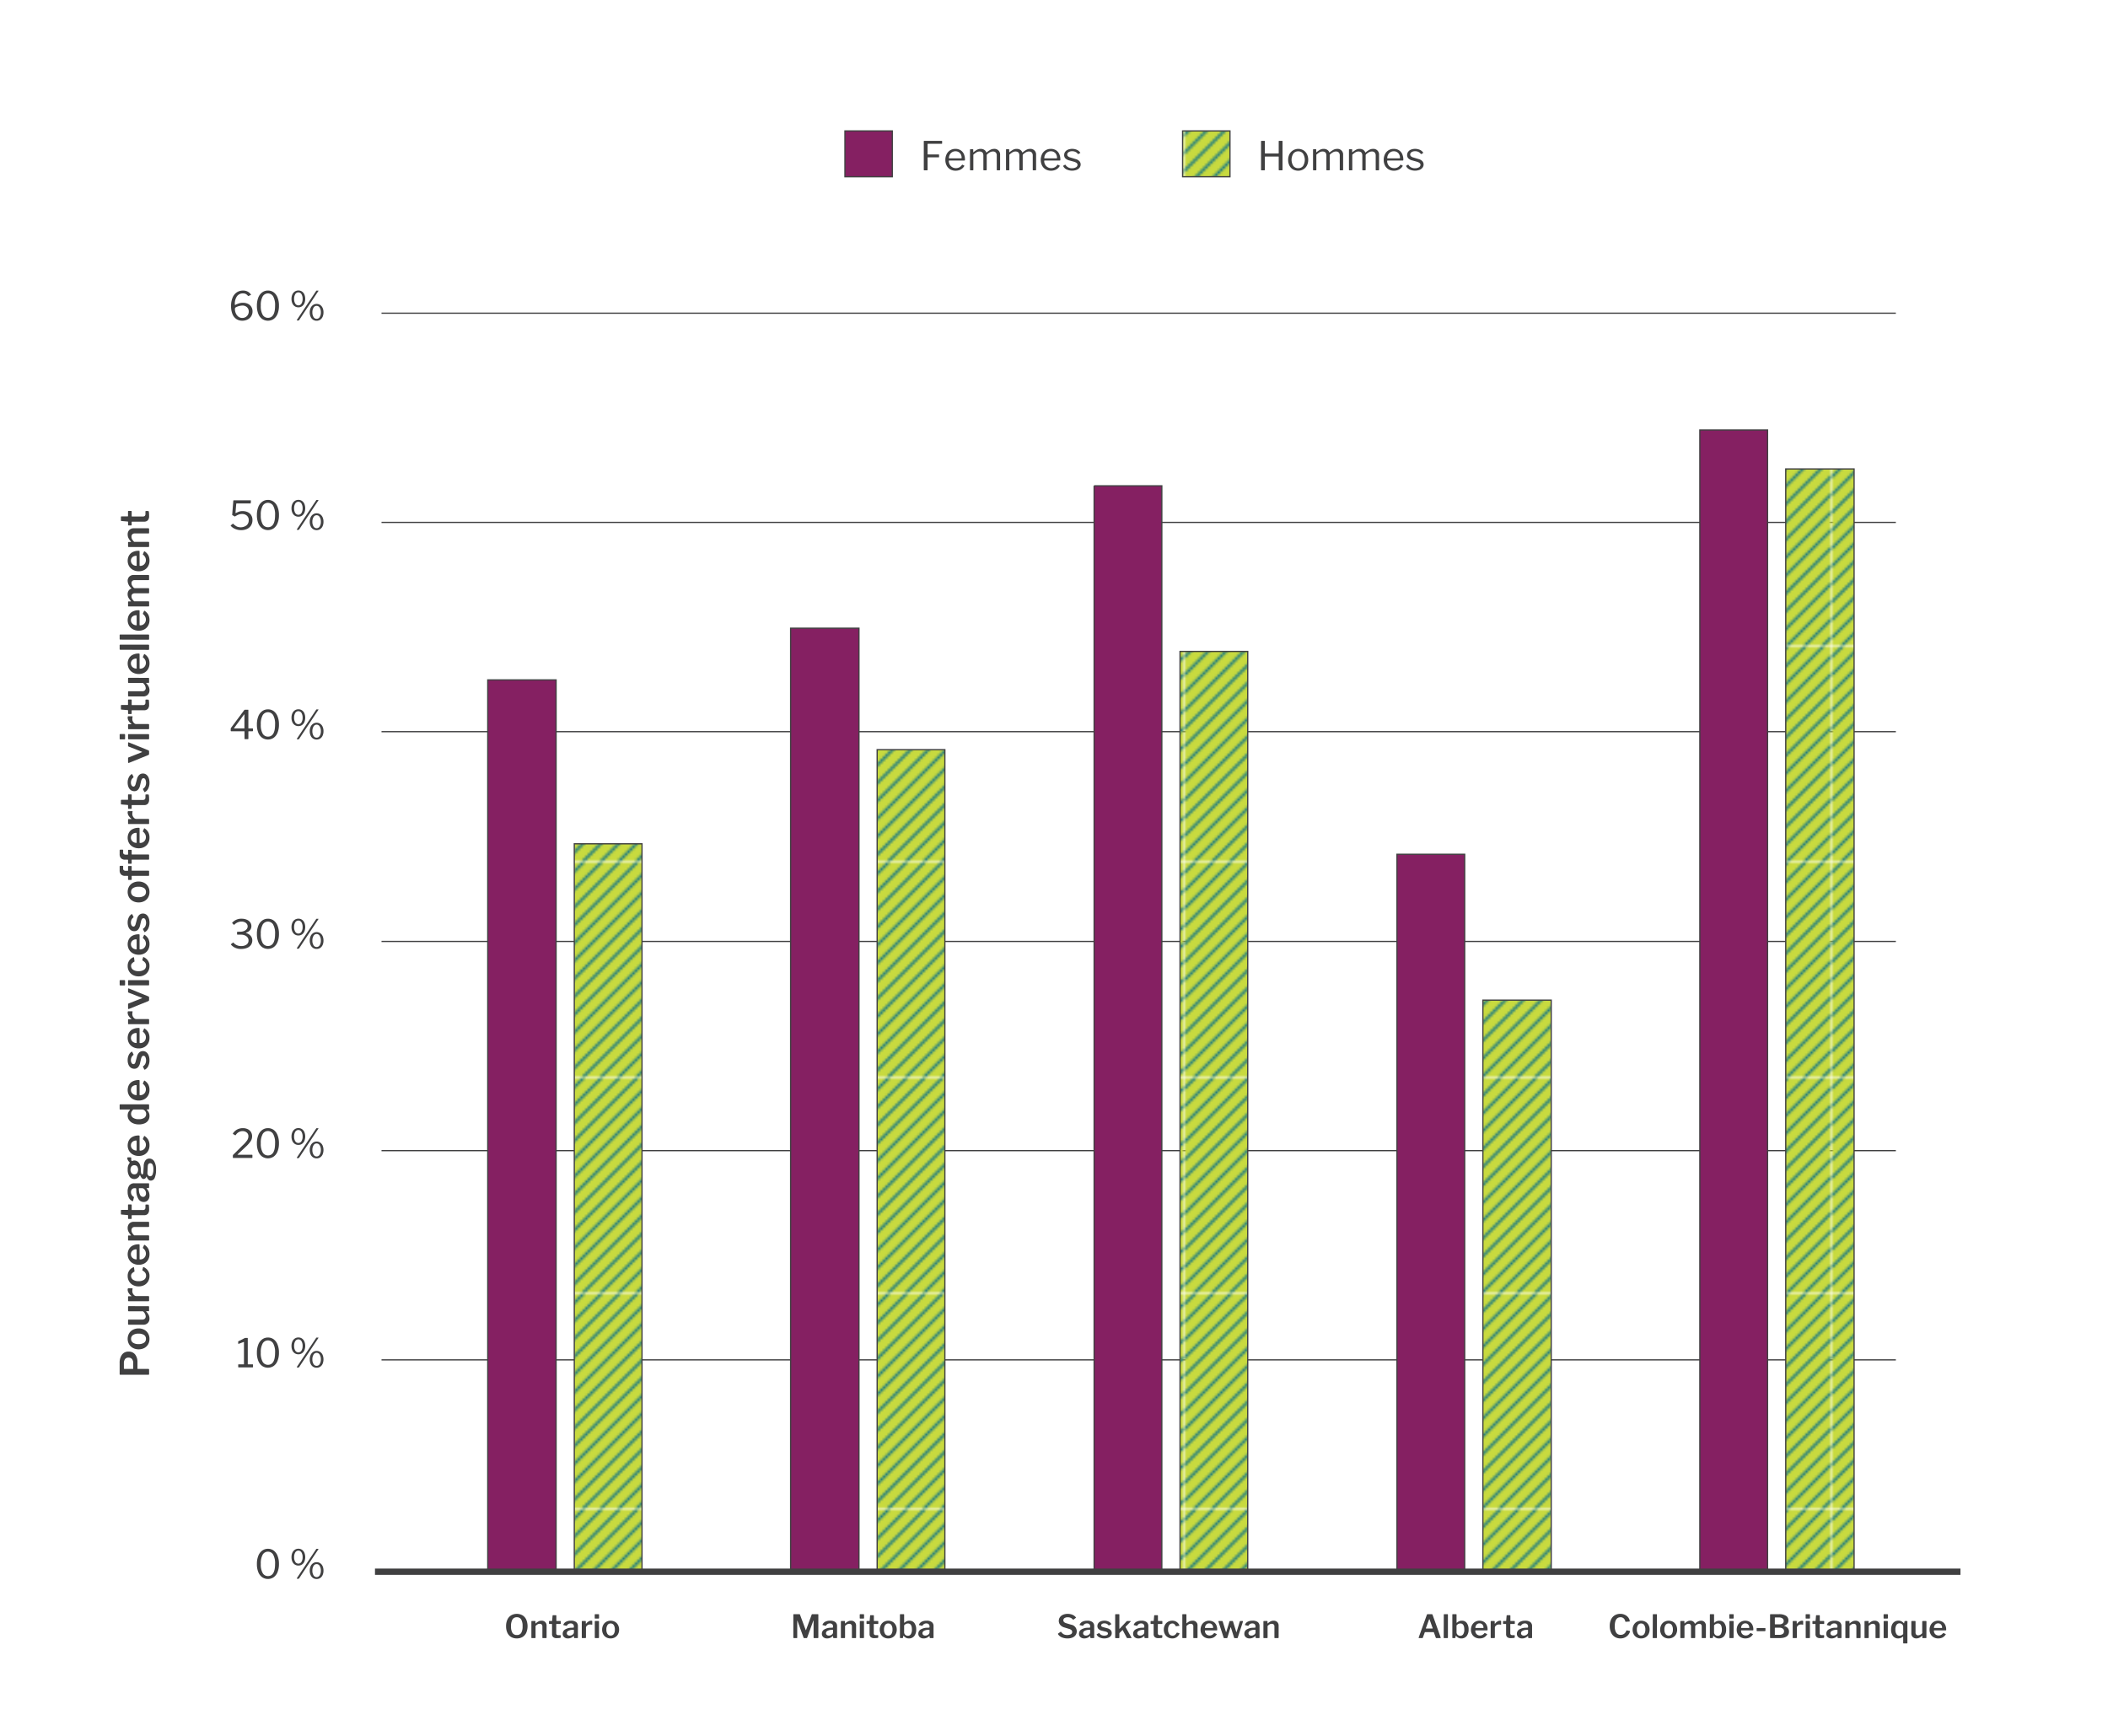
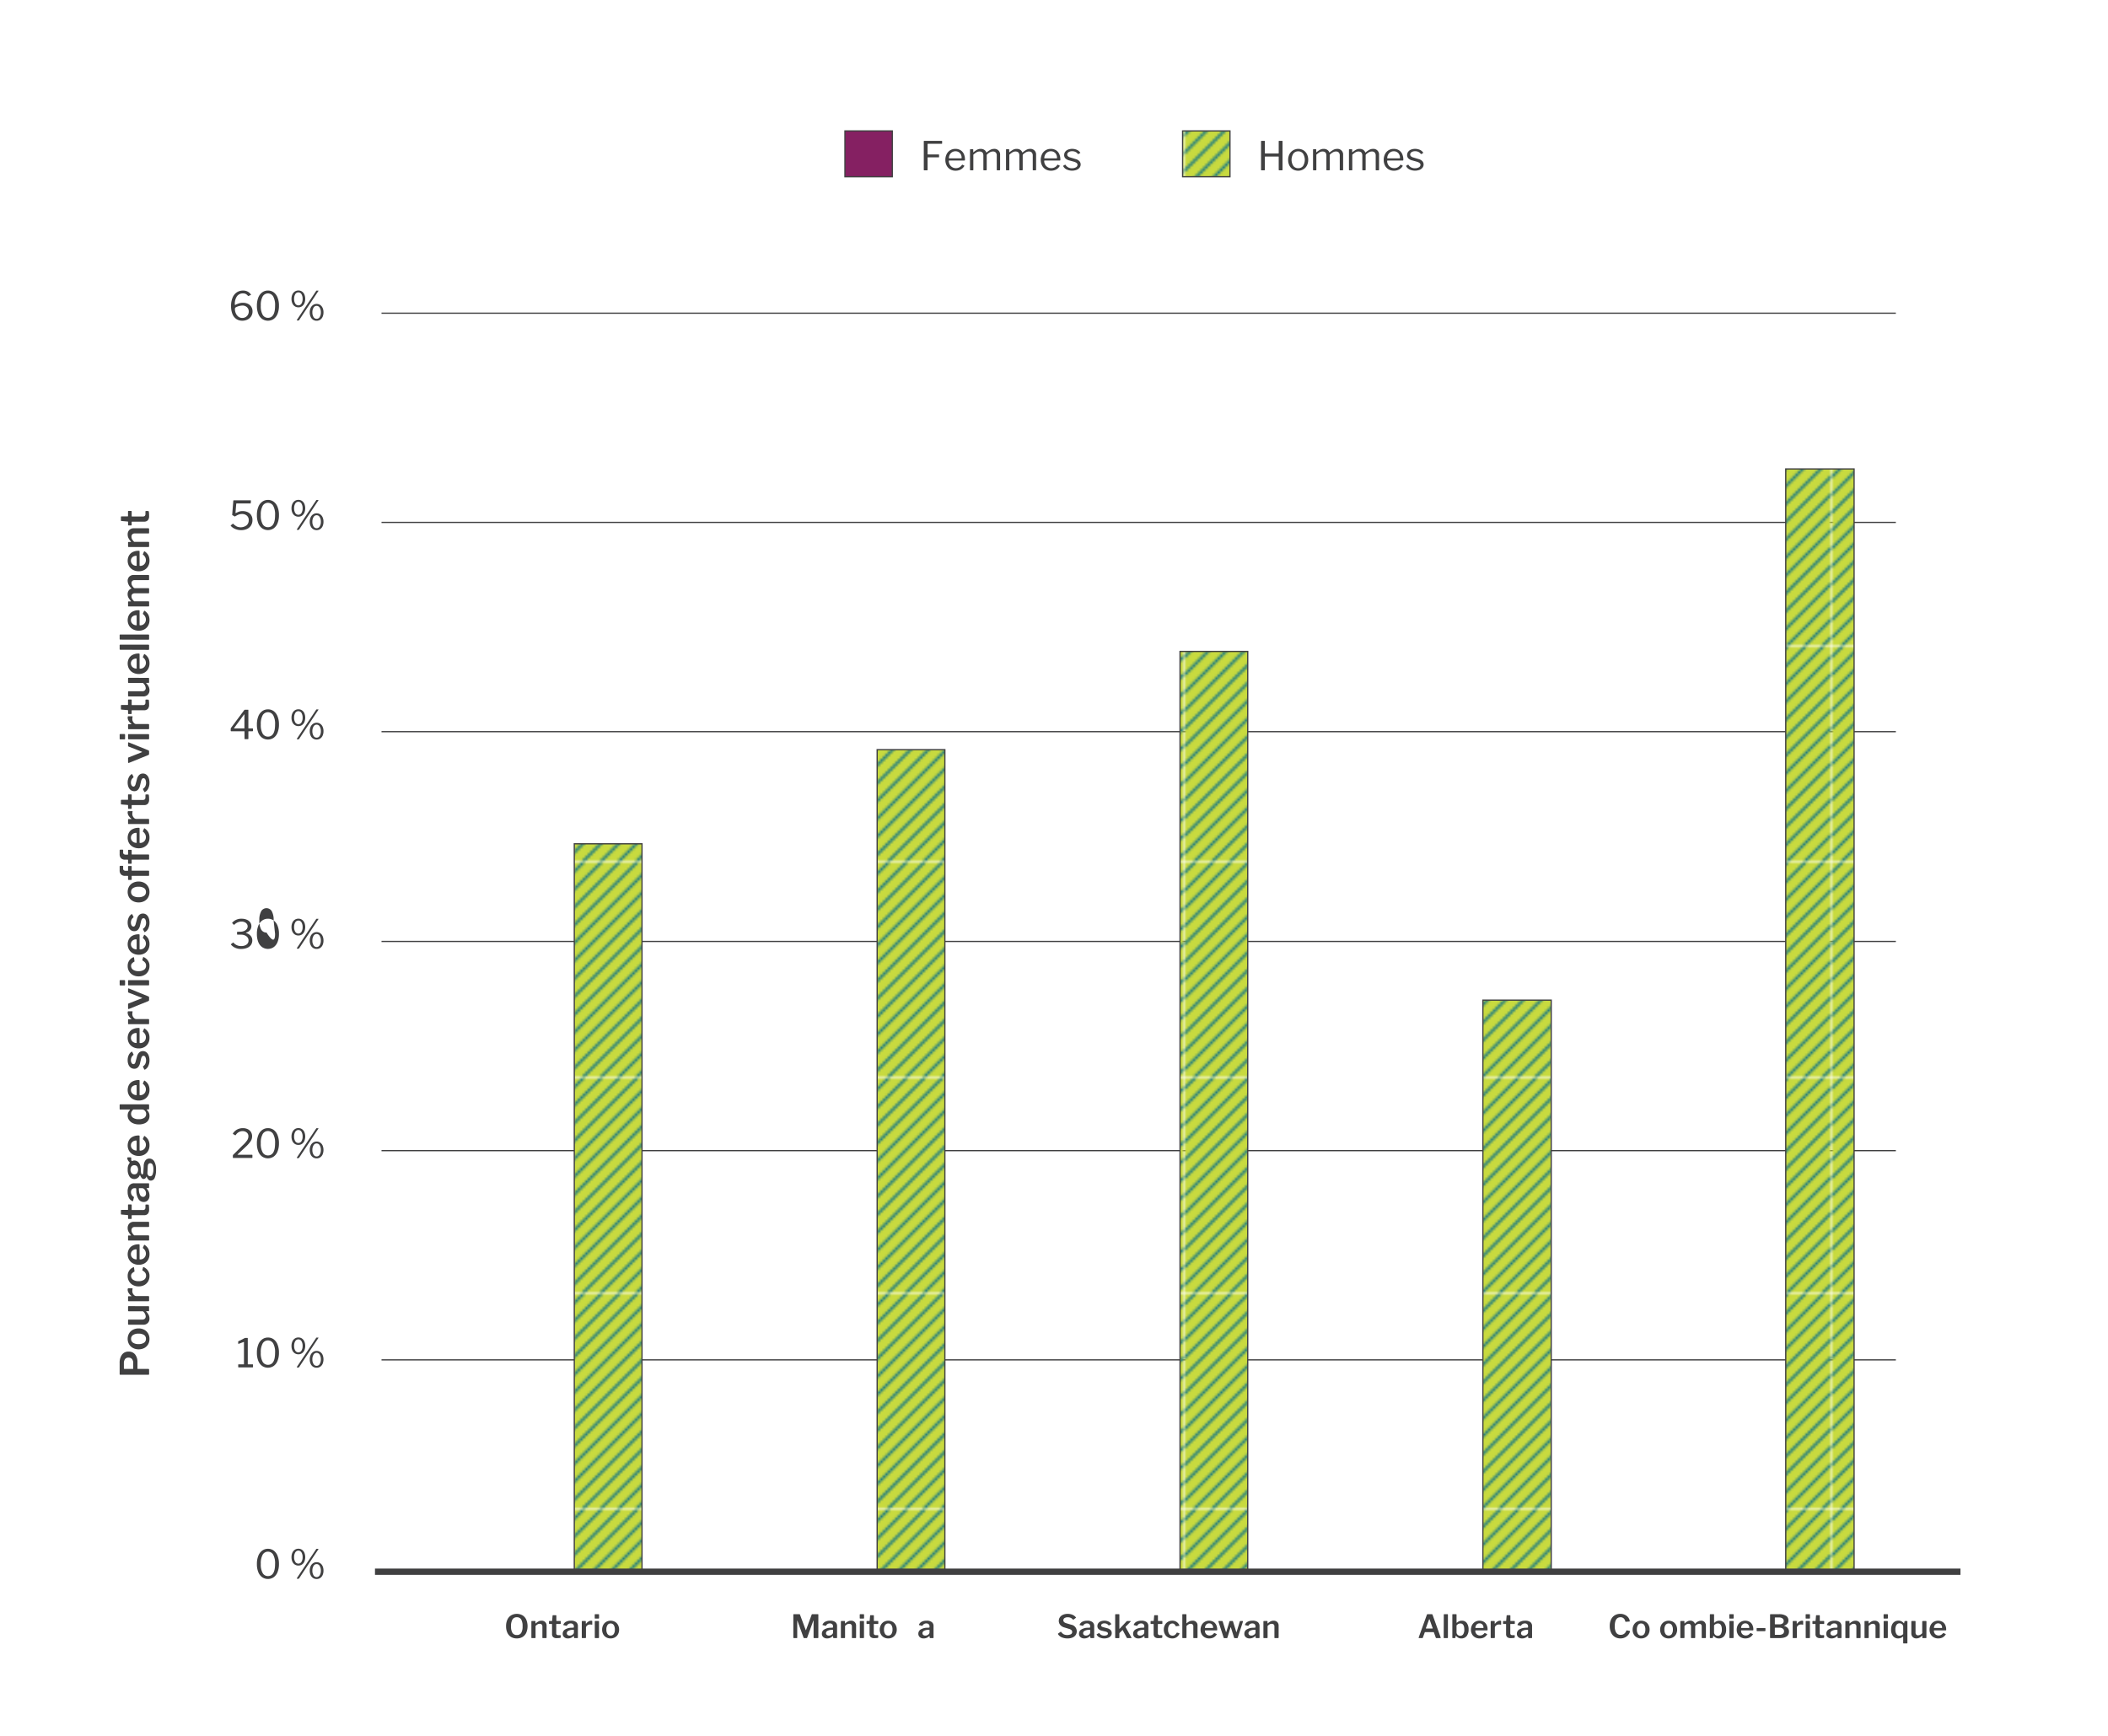
<svg xmlns="http://www.w3.org/2000/svg" width="850.009" height="700" viewBox="0 0 850.009 700">
  <defs>
    <style>.cls-1,.cls-11,.cls-7{fill:none;}.cls-2{fill:#c8da3f;}.cls-3{fill:#177784;}.cls-4{fill:#fff;}.cls-5,.cls-8{fill:#852062;}.cls-11,.cls-5,.cls-6,.cls-7,.cls-8,.cls-9{stroke:#404041;}.cls-5,.cls-6,.cls-8,.cls-9{stroke-miterlimit:10;}.cls-5,.cls-6,.cls-7,.cls-8,.cls-9{stroke-width:0.5px;}.cls-5,.cls-6{fill-rule:evenodd;}.cls-6,.cls-9{fill:url(#New_Pattern_Swatch_24);}.cls-11,.cls-7{stroke-linejoin:round;}.cls-10{fill:#404041;}.cls-11{stroke-width:2.547px;}</style>
    <pattern id="New_Pattern_Swatch_24" data-name="New Pattern Swatch 24" width="86.49" height="86.494" patternTransform="translate(42.97)" patternUnits="userSpaceOnUse" viewBox="0 0 86.49 86.494">
      <rect class="cls-1" width="86.49" height="86.494" />
      <rect class="cls-2" width="86.486" height="86.494" />
      <polygon class="cls-3" points="38.907 86.49 40.375 86.49 86.49 40.375 86.49 38.907 38.907 86.49" />
      <polygon class="cls-3" points="31.699 86.49 33.168 86.49 86.49 33.168 86.49 31.7 31.699 86.49" />
      <polygon class="cls-3" points="24.492 86.49 25.96 86.49 86.49 25.961 86.49 24.492 24.492 86.49" />
      <polygon class="cls-3" points="17.284 86.49 18.753 86.49 86.49 18.753 86.49 17.285 17.284 86.49" />
      <polygon class="cls-3" points="2.869 86.49 4.338 86.49 86.49 4.338 86.49 2.87 2.869 86.49" />
      <polygon class="cls-3" points="10.077 86.49 11.545 86.49 86.49 11.546 86.49 10.077 10.077 86.49" />
      <polygon class="cls-3" points="74.944 86.49 76.413 86.49 86.49 76.413 86.49 74.945 74.944 86.49" />
      <polygon class="cls-3" points="82.151 86.49 83.62 86.49 86.49 83.62 86.49 82.152 82.151 86.49" />
      <polygon class="cls-3" points="53.321 86.49 54.79 86.49 86.49 54.79 86.49 53.322 53.321 86.49" />
      <polygon class="cls-3" points="60.529 86.49 61.998 86.49 86.49 61.998 86.49 60.53 60.529 86.49" />
      <polygon class="cls-3" points="67.736 86.49 69.205 86.49 86.49 69.205 86.49 67.737 67.736 86.49" />
      <polygon class="cls-3" points="46.114 86.49 47.583 86.49 86.49 47.583 86.49 46.115 46.114 86.49" />
      <polygon class="cls-3" points="0 17.285 0 18.753 18.753 0 17.285 0 0 17.285" />
      <polygon class="cls-3" points="0 24.492 0 25.961 25.961 0 24.492 0 0 24.492" />
      <polygon class="cls-3" points="0 31.7 0 33.168 33.168 0 31.7 0 0 31.7" />
      <polygon class="cls-3" points="0 2.87 0 4.338 4.338 0 2.87 0 0 2.87" />
      <polygon class="cls-3" points="0 82.152 0 83.62 83.62 0 82.152 0 0 82.152" />
      <polygon class="cls-3" points="0 10.077 0 11.546 11.546 0 10.077 0 0 10.077" />
      <polygon class="cls-3" points="0 38.907 0 40.375 40.375 0 38.907 0 0 38.907" />
      <polygon class="cls-3" points="0 74.945 0 76.413 76.413 0 74.944 0 0 74.945" />
      <polygon class="cls-3" points="0 67.737 0 69.205 69.205 0 67.737 0 0 67.737" />
      <polygon class="cls-3" points="0 60.53 0 61.998 61.998 0 60.529 0 0 60.53" />
      <polygon class="cls-3" points="0 53.322 0 54.79 54.79 0 53.322 0 0 53.322" />
      <polygon class="cls-3" points="0 46.115 0 47.583 47.583 0 46.114 0 0 46.115" />
    </pattern>
  </defs>
  <g id="white-BG">
    <rect class="cls-4" x="-3129.831" y="-902.346" width="4040.337" height="1802.274" />
  </g>
  <g id="design">
    <polygon class="cls-5" points="340.701 52.798 359.8 52.798 359.8 71.273 340.701 71.273 340.701 52.798 340.701 52.798" />
    <polygon class="cls-6" points="476.861 52.798 495.961 52.798 495.961 71.273 476.861 71.273 476.861 52.798 476.861 52.798" />
    <path class="cls-7" d="M153.841,548.385H764.465m-610.624-84.37H764.465m-610.624-84.37H764.465m-610.624-84.6H764.465M153.841,210.672H764.465M153.841,126.3H764.465" />
-     <path class="cls-8" d="M196.677,274.183h27.56V632.989h-27.56V274.183ZM318.8,253.325h27.56V632.989H318.8V253.325Zm122.377-57.418h27.308V632.989H441.179V195.907ZM563.3,344.491h27.307v288.5H563.3v-288.5ZM685.429,173.409h27.307v459.58H685.429V173.409Z" />
    <path class="cls-9" d="M231.57,340.273h27.307V632.989H231.57V340.273Zm122.124-37.966H381V632.989H353.694V302.307ZM475.819,262.7h27.307V632.989H475.819V262.7ZM597.944,403.316H625.5V632.989h-27.56V403.316ZM720.068,189.11h27.561V632.989H720.068V189.11Z" />
    <path class="cls-10" d="M102.023,550.347v.9a.153.153,0,0,1-.048.112.174.174,0,0,1-.129.048H96.231c-.118,0-.177-.053-.177-.16v-.9c0-.106.059-.16.177-.16h2.016c.085,0,.128-.026.128-.08v-8.8c0-.117-.049-.16-.144-.128l-1.984.736a.072.072,0,0,0-.032.008.025.025,0,0,1-.032-.008q-.144,0-.144-.192v-.64a.254.254,0,0,1,.032-.152.4.4,0,0,1,.127-.088l2.369-1.184a1.157,1.157,0,0,1,.48-.128h.688c.117,0,.175.064.175.192v10.352c0,.075.033.112.1.112h1.839C101.964,550.187,102.023,550.241,102.023,550.347Z" />
    <path class="cls-10" d="M110.334,540.083a4.705,4.705,0,0,1,1.576,2.1,8.626,8.626,0,0,1,.577,3.32,8.454,8.454,0,0,1-.577,3.288,4.6,4.6,0,0,1-1.576,2.064,4.147,4.147,0,0,1-4.6,0,4.534,4.534,0,0,1-1.577-2.056,8.51,8.51,0,0,1-.567-3.28,8.688,8.688,0,0,1,.575-3.328,4.662,4.662,0,0,1,1.593-2.1,3.907,3.907,0,0,1,2.3-.712A3.837,3.837,0,0,1,110.334,540.083Zm.584,5.416a7.219,7.219,0,0,0-.76-3.752,2.46,2.46,0,0,0-4.24.008,7.235,7.235,0,0,0-.76,3.744,6.949,6.949,0,0,0,.768,3.688,2.4,2.4,0,0,0,2.128,1.192Q110.919,550.379,110.918,545.5Z" />
    <path class="cls-10" d="M121.75,539.771a2.772,2.772,0,0,1,.976,1.184,4.778,4.778,0,0,1,0,3.6,2.713,2.713,0,0,1-.976,1.176,2.542,2.542,0,0,1-1.424.408,2.612,2.612,0,0,1-1.448-.408,2.7,2.7,0,0,1-.984-1.176,4.3,4.3,0,0,1-.352-1.808,4.169,4.169,0,0,1,.361-1.792,2.794,2.794,0,0,1,.991-1.184,2.551,2.551,0,0,1,1.432-.416A2.509,2.509,0,0,1,121.75,539.771Zm-.184,4.872a3.44,3.44,0,0,0,.456-1.88,3.552,3.552,0,0,0-.456-1.92,1.451,1.451,0,0,0-2.512.008,3.563,3.563,0,0,0-.456,1.912,3.44,3.44,0,0,0,.456,1.88,1.464,1.464,0,0,0,2.512,0Zm-.968,6.68a.389.389,0,0,1-.128.112.4.4,0,0,1-.176.032h-.416c-.117,0-.176-.048-.176-.144a.26.26,0,0,1,.048-.16l7.744-11.648a.191.191,0,0,1,.12-.1.678.678,0,0,1,.136-.016h.529c.138,0,.17.059.095.176Zm8.513-6.128a2.77,2.77,0,0,1,.975,1.184,4.778,4.778,0,0,1,0,3.6,2.711,2.711,0,0,1-.975,1.176,2.548,2.548,0,0,1-1.425.408,2.61,2.61,0,0,1-1.448-.408,2.7,2.7,0,0,1-.984-1.176,4.314,4.314,0,0,1-.351-1.808,4.184,4.184,0,0,1,.359-1.792,2.8,2.8,0,0,1,.992-1.184,2.551,2.551,0,0,1,1.432-.416A2.515,2.515,0,0,1,129.111,545.2Zm-.193,4.864a3.4,3.4,0,0,0,.465-1.872,3.473,3.473,0,0,0-.473-1.9,1.409,1.409,0,0,0-2.48.008,3.479,3.479,0,0,0-.472,1.9,3.413,3.413,0,0,0,.464,1.864,1.438,1.438,0,0,0,2.5.008Z" />
    <path class="cls-10" d="M97.735,461.99a13.027,13.027,0,0,0,1.9-2.1,3.016,3.016,0,0,0,.529-1.672,1.835,1.835,0,0,0-.7-1.528,2.618,2.618,0,0,0-1.664-.552,3.183,3.183,0,0,0-1.488.384,3.26,3.26,0,0,0-1.248,1.2.172.172,0,0,1-.16.08.38.38,0,0,1-.161-.048l-.7-.416a.227.227,0,0,1-.129-.192.262.262,0,0,1,.064-.16,4.563,4.563,0,0,1,1.737-1.536,4.919,4.919,0,0,1,2.215-.512,4.568,4.568,0,0,1,1.873.376,3.115,3.115,0,0,1,1.352,1.128,3.2,3.2,0,0,1,.5,1.824,3.555,3.555,0,0,1-.568,1.936,12.971,12.971,0,0,1-2.009,2.256l-3.215,3.024a.136.136,0,0,0-.081.112c0,.054.059.08.177.08h5.615a.26.26,0,0,1,.161.04.172.172,0,0,1,.047.136v.928c0,.128-.069.192-.208.192H94.151a.211.211,0,0,1-.256-.256v-.656a.567.567,0,0,1,.079-.3,2.078,2.078,0,0,1,.352-.368Z" />
    <path class="cls-10" d="M110.334,455.646a4.705,4.705,0,0,1,1.576,2.1,8.626,8.626,0,0,1,.577,3.32,8.454,8.454,0,0,1-.577,3.288,4.6,4.6,0,0,1-1.576,2.064,4.147,4.147,0,0,1-4.6,0,4.534,4.534,0,0,1-1.577-2.056,8.51,8.51,0,0,1-.567-3.28,8.688,8.688,0,0,1,.575-3.328,4.662,4.662,0,0,1,1.593-2.1,3.907,3.907,0,0,1,2.3-.712A3.837,3.837,0,0,1,110.334,455.646Zm.584,5.416a7.219,7.219,0,0,0-.76-3.752,2.46,2.46,0,0,0-4.24.008,7.235,7.235,0,0,0-.76,3.744,6.952,6.952,0,0,0,.768,3.688,2.4,2.4,0,0,0,2.128,1.192Q110.919,465.942,110.918,461.062Z" />
    <path class="cls-10" d="M121.75,455.334a2.772,2.772,0,0,1,.976,1.184,4.778,4.778,0,0,1,0,3.6,2.713,2.713,0,0,1-.976,1.176,2.542,2.542,0,0,1-1.424.408,2.612,2.612,0,0,1-1.448-.408,2.7,2.7,0,0,1-.984-1.176,4.3,4.3,0,0,1-.352-1.808,4.169,4.169,0,0,1,.361-1.792,2.794,2.794,0,0,1,.991-1.184,2.551,2.551,0,0,1,1.432-.416A2.509,2.509,0,0,1,121.75,455.334Zm-.184,4.872a3.44,3.44,0,0,0,.456-1.88,3.552,3.552,0,0,0-.456-1.92,1.451,1.451,0,0,0-2.512.008,3.563,3.563,0,0,0-.456,1.912,3.44,3.44,0,0,0,.456,1.88,1.464,1.464,0,0,0,2.512,0Zm-.968,6.68a.389.389,0,0,1-.128.112.4.4,0,0,1-.176.032h-.416c-.117,0-.176-.048-.176-.144a.26.26,0,0,1,.048-.16l7.744-11.648a.191.191,0,0,1,.12-.1.678.678,0,0,1,.136-.016h.529c.138,0,.17.059.095.176Zm8.513-6.128a2.77,2.77,0,0,1,.975,1.184,4.778,4.778,0,0,1,0,3.6,2.711,2.711,0,0,1-.975,1.176,2.548,2.548,0,0,1-1.425.408,2.61,2.61,0,0,1-1.448-.408,2.7,2.7,0,0,1-.984-1.176,4.314,4.314,0,0,1-.351-1.808,4.184,4.184,0,0,1,.359-1.792,2.8,2.8,0,0,1,.992-1.184,2.551,2.551,0,0,1,1.432-.416A2.515,2.515,0,0,1,129.111,460.758Zm-.193,4.864a3.4,3.4,0,0,0,.465-1.872,3.473,3.473,0,0,0-.473-1.9,1.409,1.409,0,0,0-2.48.008,3.479,3.479,0,0,0-.472,1.9,3.413,3.413,0,0,0,.464,1.864,1.438,1.438,0,0,0,2.5.008Z" />
    <path class="cls-10" d="M93.623,372.194a.215.215,0,0,1,.048-.129,4.835,4.835,0,0,1,3.7-1.584,5.316,5.316,0,0,1,2.112.392,3.256,3.256,0,0,1,1.4,1.073,2.584,2.584,0,0,1,.488,1.544,2.5,2.5,0,0,1-.536,1.56,3.132,3.132,0,0,1-1.5,1.031c-.118.033-.176.07-.176.113,0,.021.058.058.176.112a3.452,3.452,0,0,1,1.72,1.064,2.732,2.732,0,0,1,.68,1.864,3.136,3.136,0,0,1-.52,1.784,3.431,3.431,0,0,1-1.544,1.216,6.37,6.37,0,0,1-2.512.44,5.174,5.174,0,0,1-4-1.7.269.269,0,0,1-.048-.127.179.179,0,0,1,.1-.145l.688-.543a.382.382,0,0,1,.144-.081.136.136,0,0,1,.112.081,3.906,3.906,0,0,0,3.12,1.344,3.441,3.441,0,0,0,2.16-.609,1.943,1.943,0,0,0,.784-1.615A2.028,2.028,0,0,0,99.791,378a2.6,2.6,0,0,0-1.112-.816,3.977,3.977,0,0,0-1.472-.271l-1.424-.017q-.192,0-.192-.159v-.832c0-.086.064-.139.192-.16l1.152-.017a3.739,3.739,0,0,0,1.488-.287,2.607,2.607,0,0,0,1.056-.784,1.761,1.761,0,0,0,.384-1.1,1.616,1.616,0,0,0-.32-.969,2.176,2.176,0,0,0-.888-.695,3.059,3.059,0,0,0-1.272-.256,4.032,4.032,0,0,0-2.864,1.232.225.225,0,0,1-.144.08.389.389,0,0,1-.144-.08l-.56-.56A.156.156,0,0,1,93.623,372.194Z" />
-     <path class="cls-10" d="M110.334,371.194a4.7,4.7,0,0,1,1.576,2.095,8.628,8.628,0,0,1,.577,3.321,8.445,8.445,0,0,1-.577,3.287,4.607,4.607,0,0,1-1.576,2.065,4.147,4.147,0,0,1-4.6,0,4.545,4.545,0,0,1-1.577-2.056,8.515,8.515,0,0,1-.567-3.281,8.682,8.682,0,0,1,.575-3.327,4.656,4.656,0,0,1,1.593-2.1,3.9,3.9,0,0,1,2.3-.713A3.831,3.831,0,0,1,110.334,371.194Zm.584,5.416a7.216,7.216,0,0,0-.76-3.752,2.46,2.46,0,0,0-4.24.008,7.23,7.23,0,0,0-.76,3.744,6.954,6.954,0,0,0,.768,3.688,2.406,2.406,0,0,0,2.128,1.192Q110.919,381.49,110.918,376.61Z" />
+     <path class="cls-10" d="M110.334,371.194a4.7,4.7,0,0,1,1.576,2.095,8.628,8.628,0,0,1,.577,3.321,8.445,8.445,0,0,1-.577,3.287,4.607,4.607,0,0,1-1.576,2.065,4.147,4.147,0,0,1-4.6,0,4.545,4.545,0,0,1-1.577-2.056,8.515,8.515,0,0,1-.567-3.281,8.682,8.682,0,0,1,.575-3.327,4.656,4.656,0,0,1,1.593-2.1,3.9,3.9,0,0,1,2.3-.713A3.831,3.831,0,0,1,110.334,371.194Za7.216,7.216,0,0,0-.76-3.752,2.46,2.46,0,0,0-4.24.008,7.23,7.23,0,0,0-.76,3.744,6.954,6.954,0,0,0,.768,3.688,2.406,2.406,0,0,0,2.128,1.192Q110.919,381.49,110.918,376.61Z" />
    <path class="cls-10" d="M121.75,370.882a2.769,2.769,0,0,1,.976,1.183,4.778,4.778,0,0,1,0,3.6,2.71,2.71,0,0,1-.976,1.177,2.541,2.541,0,0,1-1.424.407,2.612,2.612,0,0,1-1.448-.407,2.692,2.692,0,0,1-.984-1.177,4.293,4.293,0,0,1-.352-1.807,4.174,4.174,0,0,1,.361-1.793,2.791,2.791,0,0,1,.991-1.183,2.543,2.543,0,0,1,1.432-.416A2.5,2.5,0,0,1,121.75,370.882Zm-.184,4.872a3.446,3.446,0,0,0,.456-1.881,3.551,3.551,0,0,0-.456-1.919,1.451,1.451,0,0,0-2.512.008,3.557,3.557,0,0,0-.456,1.911,3.446,3.446,0,0,0,.456,1.881,1.464,1.464,0,0,0,2.512,0Zm-.968,6.68a.414.414,0,0,1-.128.112.4.4,0,0,1-.176.032h-.416c-.117,0-.176-.048-.176-.144a.263.263,0,0,1,.048-.161l7.744-11.648a.186.186,0,0,1,.12-.1.612.612,0,0,1,.136-.016h.529c.138,0,.17.058.095.175Zm8.513-6.128a2.758,2.758,0,0,1,.975,1.184,4.254,4.254,0,0,1,.352,1.792,4.3,4.3,0,0,1-.352,1.808,2.717,2.717,0,0,1-.975,1.176,2.548,2.548,0,0,1-1.425.408,2.61,2.61,0,0,1-1.448-.408,2.7,2.7,0,0,1-.984-1.176,4.317,4.317,0,0,1-.351-1.808,4.178,4.178,0,0,1,.359-1.792,2.791,2.791,0,0,1,.992-1.184,2.543,2.543,0,0,1,1.432-.416A2.507,2.507,0,0,1,129.111,376.306Zm-.193,4.863a3.4,3.4,0,0,0,.465-1.871,3.474,3.474,0,0,0-.473-1.905,1.409,1.409,0,0,0-2.48.009,3.477,3.477,0,0,0-.472,1.9,3.418,3.418,0,0,0,.464,1.864,1.437,1.437,0,0,0,2.5.007Z" />
    <path class="cls-10" d="M98.663,286.238a.6.6,0,0,1,.224-.033h1.072a.17.17,0,0,1,.192.192v7.2c0,.1.042.144.128.144h1.5c.149,0,.224.053.224.16v.783c0,.139-.075.208-.224.208H100.3c-.1,0-.144.054-.144.161v2.783c0,.16-.086.241-.256.241H98.807a.184.184,0,0,1-.208-.208v-2.864c0-.075-.048-.113-.144-.113H93.271c-.16,0-.24-.069-.24-.208v-.815a.516.516,0,0,1,.072-.232,2.691,2.691,0,0,1,.184-.3l5.2-6.976A.545.545,0,0,1,98.663,286.238Zm-.24,7.5a.16.16,0,0,0,.1-.033.1.1,0,0,0,.04-.08v-5.343c0-.128-.022-.192-.064-.192-.022,0-.075.042-.16.128l-3.9,5.312a.2.2,0,0,0-.048.111c0,.064.053.1.16.1Z" />
    <path class="cls-10" d="M110.334,286.758a4.7,4.7,0,0,1,1.576,2.1,8.628,8.628,0,0,1,.577,3.321,8.445,8.445,0,0,1-.577,3.287,4.607,4.607,0,0,1-1.576,2.065,4.147,4.147,0,0,1-4.6,0,4.545,4.545,0,0,1-1.577-2.056,8.515,8.515,0,0,1-.567-3.281,8.679,8.679,0,0,1,.575-3.327,4.656,4.656,0,0,1,1.593-2.1,3.9,3.9,0,0,1,2.3-.713A3.831,3.831,0,0,1,110.334,286.758Zm.584,5.416a7.214,7.214,0,0,0-.76-3.752,2.46,2.46,0,0,0-4.24.008,7.23,7.23,0,0,0-.76,3.744,6.954,6.954,0,0,0,.768,3.688,2.406,2.406,0,0,0,2.128,1.192Q110.919,297.054,110.918,292.174Z" />
    <path class="cls-10" d="M121.75,286.446a2.769,2.769,0,0,1,.976,1.183,4.778,4.778,0,0,1,0,3.6,2.71,2.71,0,0,1-.976,1.177,2.541,2.541,0,0,1-1.424.407,2.612,2.612,0,0,1-1.448-.407,2.692,2.692,0,0,1-.984-1.177,4.293,4.293,0,0,1-.352-1.807,4.174,4.174,0,0,1,.361-1.793,2.791,2.791,0,0,1,.991-1.183,2.543,2.543,0,0,1,1.432-.416A2.5,2.5,0,0,1,121.75,286.446Zm-.184,4.872a3.446,3.446,0,0,0,.456-1.881,3.548,3.548,0,0,0-.456-1.919,1.451,1.451,0,0,0-2.512.008,3.557,3.557,0,0,0-.456,1.911,3.446,3.446,0,0,0,.456,1.881,1.464,1.464,0,0,0,2.512,0ZM120.6,298a.326.326,0,0,1-.3.145h-.416c-.117,0-.176-.048-.176-.145a.262.262,0,0,1,.048-.16l7.744-11.648a.186.186,0,0,1,.12-.1.612.612,0,0,1,.136-.016h.529c.138,0,.17.058.095.175Zm8.513-6.127a2.758,2.758,0,0,1,.975,1.184,4.254,4.254,0,0,1,.352,1.792,4.3,4.3,0,0,1-.352,1.808,2.717,2.717,0,0,1-.975,1.176,2.556,2.556,0,0,1-1.425.408,2.618,2.618,0,0,1-1.448-.408,2.7,2.7,0,0,1-.984-1.176,4.317,4.317,0,0,1-.351-1.808,4.178,4.178,0,0,1,.359-1.792,2.791,2.791,0,0,1,.992-1.184,2.543,2.543,0,0,1,1.432-.416A2.507,2.507,0,0,1,129.111,291.87Zm-.193,4.863a3.4,3.4,0,0,0,.465-1.871,3.474,3.474,0,0,0-.473-1.905,1.409,1.409,0,0,0-2.48.009,3.477,3.477,0,0,0-.472,1.9,3.418,3.418,0,0,0,.464,1.864,1.437,1.437,0,0,0,2.5.007Z" />
    <path class="cls-10" d="M100.935,201.753a.311.311,0,0,1,.208.048.213.213,0,0,1,.032.176l-.064.88a.278.278,0,0,1-.048.144.288.288,0,0,1-.177.033H95.447c-.128,0-.192.058-.192.175l-.288,3.473v.031a.176.176,0,0,0,.056.153.135.135,0,0,0,.136.007,9.241,9.241,0,0,1,1.328-.584,4.284,4.284,0,0,1,1.328-.184,4.913,4.913,0,0,1,2.007.4,3.27,3.27,0,0,1,1.441,1.217,3.594,3.594,0,0,1,.536,2.015,3.961,3.961,0,0,1-.584,2.168,3.738,3.738,0,0,1-1.616,1.4,5.553,5.553,0,0,1-2.361.48,6.153,6.153,0,0,1-2.312-.433,4.9,4.9,0,0,1-1.815-1.231.351.351,0,0,1-.081-.161.187.187,0,0,1,.113-.16l.688-.559a.136.136,0,0,1,.095-.049.271.271,0,0,1,.177.1,6.28,6.28,0,0,0,1.376,1.024,4,4,0,0,0,3.944-.463,2.645,2.645,0,0,0,.872-2.064,2.3,2.3,0,0,0-.768-1.865,2.923,2.923,0,0,0-1.952-.648,3.7,3.7,0,0,0-1.377.248,10.007,10.007,0,0,0-1.376.7.423.423,0,0,1-.143.064.689.689,0,0,1-.144-.079l-.784-.449a.507.507,0,0,1-.1-.064.1.1,0,0,1-.04-.08l.032-.208.432-5.424a.292.292,0,0,1,.063-.184.6.6,0,0,1,.289-.04Z" />
    <path class="cls-10" d="M110.334,202.306a4.7,4.7,0,0,1,1.576,2.095,8.628,8.628,0,0,1,.577,3.321,8.449,8.449,0,0,1-.577,3.287,4.607,4.607,0,0,1-1.576,2.065,4.152,4.152,0,0,1-4.6,0,4.545,4.545,0,0,1-1.577-2.056,8.515,8.515,0,0,1-.567-3.281,8.679,8.679,0,0,1,.575-3.327,4.651,4.651,0,0,1,1.593-2.1,3.9,3.9,0,0,1,2.3-.713A3.831,3.831,0,0,1,110.334,202.306Zm.584,5.416a7.214,7.214,0,0,0-.76-3.752,2.461,2.461,0,0,0-4.24.007,7.237,7.237,0,0,0-.76,3.745,6.954,6.954,0,0,0,.768,3.688,2.4,2.4,0,0,0,2.128,1.191Q110.919,212.6,110.918,207.722Z" />
    <path class="cls-10" d="M121.75,201.994a2.763,2.763,0,0,1,.976,1.183,4.778,4.778,0,0,1,0,3.6,2.716,2.716,0,0,1-.976,1.177,2.541,2.541,0,0,1-1.424.407,2.612,2.612,0,0,1-1.448-.407,2.7,2.7,0,0,1-.984-1.177,4.293,4.293,0,0,1-.352-1.807,4.171,4.171,0,0,1,.361-1.793,2.785,2.785,0,0,1,.991-1.183,2.543,2.543,0,0,1,1.432-.416A2.5,2.5,0,0,1,121.75,201.994Zm-.184,4.872a3.446,3.446,0,0,0,.456-1.881,3.552,3.552,0,0,0-.456-1.92,1.452,1.452,0,0,0-2.512.009,3.557,3.557,0,0,0-.456,1.911,3.446,3.446,0,0,0,.456,1.881,1.464,1.464,0,0,0,2.512,0Zm-.968,6.679a.322.322,0,0,1-.3.144h-.416c-.117,0-.176-.047-.176-.144a.26.26,0,0,1,.048-.16l7.744-11.648a.186.186,0,0,1,.12-.095.617.617,0,0,1,.136-.017h.529c.138,0,.17.059.095.176Zm8.513-6.128a2.77,2.77,0,0,1,.975,1.184,4.26,4.26,0,0,1,.352,1.792,4.306,4.306,0,0,1-.352,1.809,2.714,2.714,0,0,1-.975,1.175,2.549,2.549,0,0,1-1.425.409,2.611,2.611,0,0,1-1.448-.409,2.7,2.7,0,0,1-.984-1.175,4.322,4.322,0,0,1-.351-1.809,4.184,4.184,0,0,1,.359-1.792,2.8,2.8,0,0,1,.992-1.184,2.551,2.551,0,0,1,1.432-.416A2.515,2.515,0,0,1,129.111,207.417Zm-.193,4.864a3.4,3.4,0,0,0,.465-1.871,3.474,3.474,0,0,0-.473-1.905,1.408,1.408,0,0,0-2.48.009,3.477,3.477,0,0,0-.472,1.9,3.412,3.412,0,0,0,.464,1.863,1.438,1.438,0,0,0,2.5.008Z" />
    <path class="cls-10" d="M99.911,117.612a3.521,3.521,0,0,1,1.232,1.113.387.387,0,0,1,.048.127.144.144,0,0,1-.1.128l-.912.369a.19.19,0,0,1-.08.015.185.185,0,0,1-.16-.112,2.741,2.741,0,0,0-.824-.695,2.29,2.29,0,0,0-1.08-.232,2.875,2.875,0,0,0-2.5,1.175,5.217,5.217,0,0,0-.84,3.1,1.149,1.149,0,0,0,.024.287.1.1,0,0,0,.1.08.38.38,0,0,0,.16-.048,11.069,11.069,0,0,1,1.464-.607,4.884,4.884,0,0,1,1.5-.208,4.54,4.54,0,0,1,2.08.447,3.191,3.191,0,0,1,1.344,1.241,3.461,3.461,0,0,1,.464,1.783,3.583,3.583,0,0,1-.544,1.961A3.668,3.668,0,0,1,99.8,128.86a4.618,4.618,0,0,1-2.1.472,4.192,4.192,0,0,1-2.416-.695,4.361,4.361,0,0,1-1.568-2.033,8.389,8.389,0,0,1-.544-3.175,8.693,8.693,0,0,1,.584-3.345,4.737,4.737,0,0,1,1.68-2.16,4.456,4.456,0,0,1,2.584-.752A3.806,3.806,0,0,1,99.911,117.612Zm-3.584,5.824a5.022,5.022,0,0,0-1.28.52.7.7,0,0,0-.256.265,1.042,1.042,0,0,0-.064.423,4.324,4.324,0,0,0,.336,1.641,3.432,3.432,0,0,0,1.008,1.376,2.492,2.492,0,0,0,1.632.551,2.6,2.6,0,0,0,1.328-.343,2.563,2.563,0,0,0,1.28-2.232,2.327,2.327,0,0,0-.7-1.728,2.513,2.513,0,0,0-1.848-.688A5.444,5.444,0,0,0,96.327,123.436Z" />
    <path class="cls-10" d="M110.335,117.869a4.711,4.711,0,0,1,1.576,2.095,8.628,8.628,0,0,1,.576,3.321,8.449,8.449,0,0,1-.576,3.287,4.621,4.621,0,0,1-1.576,2.065,4.153,4.153,0,0,1-4.6,0,4.541,4.541,0,0,1-1.576-2.057,8.491,8.491,0,0,1-.568-3.28,8.678,8.678,0,0,1,.576-3.327,4.642,4.642,0,0,1,1.592-2.1,3.9,3.9,0,0,1,2.3-.713A3.833,3.833,0,0,1,110.335,117.869Zm.584,5.416a7.224,7.224,0,0,0-.76-3.752,2.461,2.461,0,0,0-4.24.007,7.227,7.227,0,0,0-.76,3.745,6.954,6.954,0,0,0,.768,3.688,2.4,2.4,0,0,0,2.128,1.191Q110.919,128.164,110.919,123.285Z" />
    <path class="cls-10" d="M121.75,117.557a2.763,2.763,0,0,1,.976,1.183,4.778,4.778,0,0,1,0,3.6,2.716,2.716,0,0,1-.976,1.177,2.541,2.541,0,0,1-1.424.407,2.612,2.612,0,0,1-1.448-.407,2.7,2.7,0,0,1-.984-1.177,4.293,4.293,0,0,1-.352-1.807,4.171,4.171,0,0,1,.361-1.793,2.785,2.785,0,0,1,.991-1.183,2.543,2.543,0,0,1,1.432-.416A2.5,2.5,0,0,1,121.75,117.557Zm-.184,4.872a3.446,3.446,0,0,0,.456-1.881,3.552,3.552,0,0,0-.456-1.92,1.452,1.452,0,0,0-2.512.009,3.557,3.557,0,0,0-.456,1.911,3.446,3.446,0,0,0,.456,1.881,1.464,1.464,0,0,0,2.512,0Zm-.968,6.679a.322.322,0,0,1-.3.144h-.416c-.117,0-.176-.047-.176-.144a.26.26,0,0,1,.048-.16l7.744-11.648a.186.186,0,0,1,.12-.095.617.617,0,0,1,.136-.017h.529c.138,0,.17.059.095.176Zm8.513-6.128a2.77,2.77,0,0,1,.975,1.184,4.26,4.26,0,0,1,.352,1.792,4.306,4.306,0,0,1-.352,1.809,2.714,2.714,0,0,1-.975,1.175,2.549,2.549,0,0,1-1.425.409,2.611,2.611,0,0,1-1.448-.409,2.7,2.7,0,0,1-.984-1.175,4.322,4.322,0,0,1-.351-1.809,4.184,4.184,0,0,1,.359-1.792,2.8,2.8,0,0,1,.992-1.184,2.551,2.551,0,0,1,1.432-.416A2.515,2.515,0,0,1,129.111,122.98Zm-.193,4.864a3.4,3.4,0,0,0,.465-1.871,3.474,3.474,0,0,0-.473-1.905,1.408,1.408,0,0,0-2.48.009,3.477,3.477,0,0,0-.472,1.9,3.412,3.412,0,0,0,.464,1.863,1.438,1.438,0,0,0,2.5.008Z" />
    <path class="cls-10" d="M372.692,56.8h7.04c.106,0,.159.059.159.176v.816c0,.128-.069.192-.208.192h-5.44a.252.252,0,0,0-.168.04.222.222,0,0,0-.04.152v3.936a.156.156,0,0,0,.177.176h4.272c.117,0,.175.054.175.16V63.3a.134.134,0,0,1-.04.112.212.212,0,0,1-.135.032h-4.272a.156.156,0,0,0-.177.176v4.848c0,.139-.074.208-.224.208h-1.088a.185.185,0,0,1-.224-.224V57.026C372.5,56.877,372.564,56.8,372.692,56.8Z" />
    <path class="cls-10" d="M382.971,66.386a2.834,2.834,0,0,0,1.017,1.04,2.684,2.684,0,0,0,1.408.384,2.844,2.844,0,0,0,2.5-1.328A.239.239,0,0,1,388,66.41a.188.188,0,0,1,.111.024l.672.336c.086.054.1.128.033.224a3.9,3.9,0,0,1-1.489,1.4,4.5,4.5,0,0,1-2.064.44,4.06,4.06,0,0,1-2.095-.544,3.773,3.773,0,0,1-1.449-1.528,4.745,4.745,0,0,1-.52-2.248,5.088,5.088,0,0,1,.529-2.376,3.8,3.8,0,0,1,1.447-1.56,4.005,4.005,0,0,1,2.073-.544,3.931,3.931,0,0,1,2.024.512,3.434,3.434,0,0,1,1.352,1.5,5.271,5.271,0,0,1,.48,2.328v.064a.384.384,0,0,1-.049.216.214.214,0,0,1-.192.072h-6.128q-.144,0-.144.24A2.821,2.821,0,0,0,382.971,66.386Zm4.52-2.544a.4.4,0,0,0,.225-.04.249.249,0,0,0,.047-.184,2.912,2.912,0,0,0-.295-1.3,2.354,2.354,0,0,0-.864-.96,2.415,2.415,0,0,0-1.321-.36,2.491,2.491,0,0,0-1.423.408,2.686,2.686,0,0,0-.929,1.056,2.937,2.937,0,0,0-.3,1.384Z" />
    <path class="cls-10" d="M391.139,68.466V60.4c0-.138.059-.208.177-.208h.96c.106,0,.159.059.159.176V61.3c0,.128.053.144.16.048a8.531,8.531,0,0,1,1.473-1.008,3,3,0,0,1,1.359-.3,2.565,2.565,0,0,1,1.48.4,1.985,1.985,0,0,1,.792,1.008c.022.032.043.048.064.048a.345.345,0,0,0,.161-.08,7.983,7.983,0,0,1,1.5-1.04,3.057,3.057,0,0,1,1.4-.336,2.254,2.254,0,0,1,2.447,2.432v5.952c0,.171-.08.256-.239.256h-.9a.184.184,0,0,1-.208-.208V62.754a1.79,1.79,0,0,0-.385-1.232,1.46,1.46,0,0,0-1.152-.432,2.43,2.43,0,0,0-1.2.312,6.319,6.319,0,0,0-1.088.776.918.918,0,0,0-.175.224.521.521,0,0,0-.049.24v5.776c0,.171-.079.256-.24.256h-.9a.184.184,0,0,1-.208-.208V62.754q0-1.663-1.536-1.664a2.39,2.39,0,0,0-1.175.3,8.15,8.15,0,0,0-1.336,1v6.048a.205.205,0,0,1-.241.24h-.88C391.214,68.674,391.139,68.605,391.139,68.466Z" />
    <path class="cls-10" d="M405.651,68.466V60.4c0-.138.059-.208.176-.208h.96c.107,0,.16.059.16.176V61.3c0,.128.053.144.16.048a8.53,8.53,0,0,1,1.472-1.008,3.01,3.01,0,0,1,1.36-.3,2.567,2.567,0,0,1,1.48.4,2,2,0,0,1,.792,1.008c.022.032.043.048.064.048a.344.344,0,0,0,.16-.08,7.983,7.983,0,0,1,1.5-1.04,3.063,3.063,0,0,1,1.4-.336,2.255,2.255,0,0,1,2.448,2.432v5.952c0,.171-.08.256-.24.256h-.9a.184.184,0,0,1-.208-.208V62.754a1.8,1.8,0,0,0-.384-1.232,1.462,1.462,0,0,0-1.152-.432,2.425,2.425,0,0,0-1.2.312,6.319,6.319,0,0,0-1.088.776.952.952,0,0,0-.176.224.534.534,0,0,0-.048.24v5.776c0,.171-.08.256-.24.256h-.9a.184.184,0,0,1-.208-.208V62.754q0-1.663-1.536-1.664a2.394,2.394,0,0,0-1.176.3,8.236,8.236,0,0,0-1.336,1v6.048a.253.253,0,0,1-.056.184.249.249,0,0,1-.184.056h-.88C405.726,68.674,405.651,68.605,405.651,68.466Z" />
    <path class="cls-10" d="M421.435,66.386a2.824,2.824,0,0,0,1.016,1.04,2.684,2.684,0,0,0,1.408.384,2.845,2.845,0,0,0,2.5-1.328.237.237,0,0,1,.112-.072.191.191,0,0,1,.112.024l.672.336c.085.054.1.128.032.224a3.9,3.9,0,0,1-1.488,1.4,4.5,4.5,0,0,1-2.064.44,4.061,4.061,0,0,1-2.1-.544,3.764,3.764,0,0,1-1.448-1.528,4.734,4.734,0,0,1-.52-2.248,5.088,5.088,0,0,1,.528-2.376,3.8,3.8,0,0,1,1.448-1.56,4,4,0,0,1,2.072-.544,3.928,3.928,0,0,1,2.024.512,3.428,3.428,0,0,1,1.352,1.5,5.258,5.258,0,0,1,.48,2.328v.064a.393.393,0,0,1-.048.216.216.216,0,0,1-.192.072H421.2q-.144,0-.144.24A2.811,2.811,0,0,0,421.435,66.386Zm4.52-2.544a.4.4,0,0,0,.224-.04c.032-.026.048-.088.048-.184a2.912,2.912,0,0,0-.3-1.3,2.34,2.34,0,0,0-.864-.96,2.414,2.414,0,0,0-1.32-.36,2.494,2.494,0,0,0-1.424.408,2.676,2.676,0,0,0-.928,1.056,2.926,2.926,0,0,0-.3,1.384Z" />
    <path class="cls-10" d="M433.694,61.274a2.955,2.955,0,0,0-1.352-.3,2.542,2.542,0,0,0-1.44.376,1.141,1.141,0,0,0-.56.984.94.94,0,0,0,.28.664,2.357,2.357,0,0,0,1.016.52l2.032.608a3.19,3.19,0,0,1,1.568.856,1.954,1.954,0,0,1,.512,1.352,2.043,2.043,0,0,1-.448,1.3,2.877,2.877,0,0,1-1.232.88,5.186,5.186,0,0,1-3.968-.176,2.961,2.961,0,0,1-1.36-1.272.272.272,0,0,1-.048-.128.144.144,0,0,1,.08-.128l.624-.352c.107-.064.187-.058.24.016a2.931,2.931,0,0,0,2.672,1.376,3.045,3.045,0,0,0,1.56-.392,1.122,1.122,0,0,0,.616-.984.941.941,0,0,0-.368-.752,3.434,3.434,0,0,0-1.2-.544l-1.648-.464a3.416,3.416,0,0,1-1.672-.848,1.881,1.881,0,0,1-.5-1.328,2.215,2.215,0,0,1,.408-1.312,2.6,2.6,0,0,1,1.152-.888,4.747,4.747,0,0,1,3.6.088,3.07,3.07,0,0,1,1.288,1.088c.074.107.07.182-.016.224l-.672.368a.233.233,0,0,1-.1.032.219.219,0,0,1-.144-.08A2.4,2.4,0,0,0,433.694,61.274Z" />
    <path class="cls-10" d="M510.163,63.122a.116.116,0,0,0-.1.04.136.136,0,0,0-.033.088v5.184a.231.231,0,0,1-.064.184.306.306,0,0,1-.208.056h-1.04a.185.185,0,0,1-.224-.224V57.026c0-.149.065-.224.193-.224h1.151c.128,0,.192.07.192.208v4.7a.218.218,0,0,0,.04.152.19.19,0,0,0,.137.04h5.248q.159,0,.159-.192v-4.72q0-.192.177-.192h1.168a.189.189,0,0,1,.151.048.283.283,0,0,1,.04.176V68.45a.2.2,0,0,1-.224.224h-1.04a.312.312,0,0,1-.208-.056.234.234,0,0,1-.064-.184V63.266a.127.127,0,0,0-.144-.144Z" />
    <path class="cls-10" d="M521.343,68.282a3.718,3.718,0,0,1-1.424-1.544,4.9,4.9,0,0,1-.5-2.256,4.962,4.962,0,0,1,.52-2.3,4.057,4.057,0,0,1,5.648-1.576,3.812,3.812,0,0,1,1.425,1.576,5.048,5.048,0,0,1,.5,2.288A4.837,4.837,0,0,1,527,66.722a3.826,3.826,0,0,1-1.431,1.552,3.962,3.962,0,0,1-2.1.56A4.037,4.037,0,0,1,521.343,68.282Zm4.1-1.36a4.751,4.751,0,0,0-.015-4.976,2.329,2.329,0,0,0-1.945-.92,2.365,2.365,0,0,0-1.968.92,4.645,4.645,0,0,0,0,4.968,2.389,2.389,0,0,0,1.984.912A2.313,2.313,0,0,0,525.438,66.922Z" />
    <path class="cls-10" d="M529.453,68.466V60.4c0-.138.058-.208.176-.208h.96c.107,0,.16.059.16.176V61.3c0,.128.053.144.16.048a8.492,8.492,0,0,1,1.472-1.008,3,3,0,0,1,1.36-.3,2.569,2.569,0,0,1,1.48.4,2,2,0,0,1,.792,1.008c.021.032.042.048.064.048a.348.348,0,0,0,.16-.08,7.983,7.983,0,0,1,1.5-1.04,3.06,3.06,0,0,1,1.4-.336,2.255,2.255,0,0,1,2.448,2.432v5.952c0,.171-.08.256-.24.256h-.9a.184.184,0,0,1-.208-.208V62.754a1.8,1.8,0,0,0-.384-1.232,1.462,1.462,0,0,0-1.152-.432,2.425,2.425,0,0,0-1.2.312,6.319,6.319,0,0,0-1.088.776.926.926,0,0,0-.176.224.534.534,0,0,0-.048.24v5.776c0,.171-.08.256-.24.256h-.9a.184.184,0,0,1-.208-.208V62.754q0-1.663-1.536-1.664a2.394,2.394,0,0,0-1.176.3,8.193,8.193,0,0,0-1.336,1v6.048a.2.2,0,0,1-.24.24h-.88C529.528,68.674,529.453,68.605,529.453,68.466Z" />
    <path class="cls-10" d="M543.941,68.466V60.4c0-.138.058-.208.176-.208h.96c.106,0,.16.059.16.176V61.3c0,.128.053.144.16.048a8.492,8.492,0,0,1,1.472-1.008,3,3,0,0,1,1.36-.3,2.569,2.569,0,0,1,1.48.4,2,2,0,0,1,.792,1.008c.021.032.042.048.064.048a.348.348,0,0,0,.16-.08,7.983,7.983,0,0,1,1.5-1.04,3.057,3.057,0,0,1,1.4-.336,2.255,2.255,0,0,1,2.448,2.432v5.952c0,.171-.081.256-.24.256h-.9a.184.184,0,0,1-.208-.208V62.754a1.8,1.8,0,0,0-.384-1.232,1.462,1.462,0,0,0-1.152-.432,2.431,2.431,0,0,0-1.2.312,6.313,6.313,0,0,0-1.087.776.926.926,0,0,0-.176.224.534.534,0,0,0-.049.24v5.776c0,.171-.079.256-.239.256h-.9a.184.184,0,0,1-.208-.208V62.754q0-1.663-1.536-1.664a2.394,2.394,0,0,0-1.176.3,8.15,8.15,0,0,0-1.336,1v6.048a.2.2,0,0,1-.24.24h-.88C544.015,68.674,543.941,68.605,543.941,68.466Z" />
    <path class="cls-10" d="M559.724,66.386a2.839,2.839,0,0,0,1.016,1.04,2.687,2.687,0,0,0,1.409.384,2.844,2.844,0,0,0,2.5-1.328.239.239,0,0,1,.113-.072.188.188,0,0,1,.111.024l.672.336c.086.054.1.128.032.224a3.9,3.9,0,0,1-1.488,1.4,4.5,4.5,0,0,1-2.064.44,4.06,4.06,0,0,1-2.1-.544,3.773,3.773,0,0,1-1.449-1.528,4.745,4.745,0,0,1-.52-2.248,5.088,5.088,0,0,1,.529-2.376,3.8,3.8,0,0,1,1.447-1.56,4.005,4.005,0,0,1,2.073-.544,3.931,3.931,0,0,1,2.024.512,3.434,3.434,0,0,1,1.352,1.5,5.271,5.271,0,0,1,.48,2.328v.064a.392.392,0,0,1-.049.216.215.215,0,0,1-.192.072h-6.128q-.144,0-.144.24A2.821,2.821,0,0,0,559.724,66.386Zm4.52-2.544a.394.394,0,0,0,.224-.04c.032-.026.048-.088.048-.184a2.9,2.9,0,0,0-.3-1.3,2.345,2.345,0,0,0-.863-.96,2.415,2.415,0,0,0-1.321-.36,2.491,2.491,0,0,0-1.423.408,2.686,2.686,0,0,0-.929,1.056,2.937,2.937,0,0,0-.3,1.384Z" />
    <path class="cls-10" d="M571.984,61.274a2.958,2.958,0,0,0-1.352-.3,2.538,2.538,0,0,0-1.44.376,1.139,1.139,0,0,0-.56.984.94.94,0,0,0,.28.664,2.351,2.351,0,0,0,1.016.52l2.032.608a3.194,3.194,0,0,1,1.568.856,1.954,1.954,0,0,1,.512,1.352,2.049,2.049,0,0,1-.448,1.3,2.889,2.889,0,0,1-1.232.88,5.186,5.186,0,0,1-3.968-.176,2.956,2.956,0,0,1-1.36-1.272.272.272,0,0,1-.048-.128.144.144,0,0,1,.08-.128l.624-.352c.106-.064.186-.058.24.016a2.93,2.93,0,0,0,2.672,1.376,3.045,3.045,0,0,0,1.56-.392,1.122,1.122,0,0,0,.616-.984.941.941,0,0,0-.368-.752,3.452,3.452,0,0,0-1.2-.544l-1.648-.464a3.416,3.416,0,0,1-1.672-.848,1.876,1.876,0,0,1-.5-1.328,2.215,2.215,0,0,1,.408-1.312,2.6,2.6,0,0,1,1.152-.888,4.747,4.747,0,0,1,3.6.088,3.07,3.07,0,0,1,1.288,1.088c.074.107.069.182-.016.224l-.672.368a.238.238,0,0,1-.1.032.217.217,0,0,1-.144-.08A2.4,2.4,0,0,0,571.984,61.274Z" />
    <path class="cls-10" d="M110.334,625.276a4.709,4.709,0,0,1,1.576,2.1,8.62,8.62,0,0,1,.576,3.32,8.446,8.446,0,0,1-.576,3.287,4.61,4.61,0,0,1-1.576,2.065,4.148,4.148,0,0,1-4.6,0,4.538,4.538,0,0,1-1.576-2.056,8.5,8.5,0,0,1-.568-3.281,8.682,8.682,0,0,1,.576-3.327,4.648,4.648,0,0,1,1.592-2.1,3.9,3.9,0,0,1,2.3-.713A3.833,3.833,0,0,1,110.334,625.276Zm.584,5.416a7.226,7.226,0,0,0-.76-3.752,2.46,2.46,0,0,0-4.24.008,7.22,7.22,0,0,0-.76,3.744,6.954,6.954,0,0,0,.768,3.688,2.4,2.4,0,0,0,2.128,1.192Q110.917,635.572,110.918,630.692Z" />
    <path class="cls-10" d="M121.75,624.964a2.769,2.769,0,0,1,.976,1.183,4.778,4.778,0,0,1,0,3.6,2.71,2.71,0,0,1-.976,1.177,2.544,2.544,0,0,1-1.424.407,2.609,2.609,0,0,1-1.448-.407,2.679,2.679,0,0,1-.984-1.177,4.293,4.293,0,0,1-.352-1.807,4.189,4.189,0,0,1,.36-1.793,2.793,2.793,0,0,1,.992-1.183,2.539,2.539,0,0,1,1.432-.416A2.5,2.5,0,0,1,121.75,624.964Zm-.184,4.872a3.446,3.446,0,0,0,.456-1.881,3.551,3.551,0,0,0-.456-1.919,1.451,1.451,0,0,0-2.512.008,3.557,3.557,0,0,0-.456,1.911,3.446,3.446,0,0,0,.456,1.881,1.464,1.464,0,0,0,2.512,0Zm-.968,6.68a.426.426,0,0,1-.128.112.407.407,0,0,1-.176.032h-.416c-.118,0-.176-.048-.176-.144a.263.263,0,0,1,.048-.161l7.744-11.648a.186.186,0,0,1,.12-.1.606.606,0,0,1,.136-.016h.528c.138,0,.17.058.1.175Zm8.512-6.128a2.76,2.76,0,0,1,.976,1.184,4.254,4.254,0,0,1,.352,1.792,4.3,4.3,0,0,1-.352,1.808,2.713,2.713,0,0,1-.976,1.176,2.545,2.545,0,0,1-1.424.408,2.61,2.61,0,0,1-1.448-.408,2.682,2.682,0,0,1-.984-1.176,4.3,4.3,0,0,1-.352-1.808,4.178,4.178,0,0,1,.36-1.792,2.784,2.784,0,0,1,.992-1.184,2.541,2.541,0,0,1,1.432-.416A2.5,2.5,0,0,1,129.11,630.388Zm-.192,4.863a3.406,3.406,0,0,0,.464-1.871,3.477,3.477,0,0,0-.472-1.9,1.409,1.409,0,0,0-2.48.008,3.477,3.477,0,0,0-.472,1.9,3.418,3.418,0,0,0,.464,1.864,1.437,1.437,0,0,0,2.5.007Z" />
    <path class="cls-10" d="M206.092,660.136a3.829,3.829,0,0,1-1.5-1.7,6.084,6.084,0,0,1-.527-2.633,6.176,6.176,0,0,1,.533-2.671,3.94,3.94,0,0,1,1.508-1.723,4.7,4.7,0,0,1,4.589,0,3.946,3.946,0,0,1,1.508,1.723,6.868,6.868,0,0,1,.006,5.291,3.869,3.869,0,0,1-1.5,1.7,4.353,4.353,0,0,1-2.3.591A4.413,4.413,0,0,1,206.092,660.136Zm4.069-1.638a4.978,4.978,0,0,0,.559-2.678,5.248,5.248,0,0,0-.565-2.756,1.93,1.93,0,0,0-1.749-.884,1.962,1.962,0,0,0-1.762.884,5.147,5.147,0,0,0-.578,2.756,4.882,4.882,0,0,0,.572,2.678,2,2,0,0,0,1.781.845A1.94,1.94,0,0,0,210.161,658.5Z" />
    <path class="cls-10" d="M214.321,660.539a.251.251,0,0,1-.052-.182v-6.435c0-.147.06-.221.182-.221h1.3c.112,0,.169.065.169.195v.676c0,.052.013.083.039.091s.06,0,.1-.039a5.488,5.488,0,0,1,1.137-.793,2.538,2.538,0,0,1,1.138-.26,2.043,2.043,0,0,1,1.514.553,1.974,1.974,0,0,1,.553,1.462v4.732a.241.241,0,0,1-.273.273h-1.2a.23.23,0,0,1-.176-.052.28.28,0,0,1-.045-.182v-4.472a1.059,1.059,0,0,0-.28-.786,1.1,1.1,0,0,0-.812-.28,1.663,1.663,0,0,0-.825.208,4.087,4.087,0,0,0-.839.676v4.628a.263.263,0,0,1-.065.2.355.355,0,0,1-.234.058H214.5A.252.252,0,0,1,214.321,660.539Z" />
    <path class="cls-10" d="M224.422,654.884c-.087,0-.13.048-.13.143V658.5a.97.97,0,0,0,.2.7.9.9,0,0,0,.657.2h.767a.178.178,0,0,1,.182.182l-.013.676c0,.148-.083.234-.247.26a9.518,9.518,0,0,1-1.43.078,1.97,1.97,0,0,1-1.346-.409,1.577,1.577,0,0,1-.461-1.242v-3.887c0-.112-.052-.169-.156-.169h-.871c-.139,0-.208-.065-.208-.2v-.819c0-.112.065-.169.2-.169h.962c.078,0,.117-.043.117-.13l.169-2a.3.3,0,0,1,.052-.162.161.161,0,0,1,.13-.046h1.157a.168.168,0,0,1,.13.059.239.239,0,0,1,.052.162v1.989a.1.1,0,0,0,.117.117h1.469c.13,0,.195.061.195.182v.819c0,.13-.074.2-.221.2Z" />
    <path class="cls-10" d="M229.036,660.721a2.239,2.239,0,0,1-1.566-.526,1.767,1.767,0,0,1-.579-1.372,1.965,1.965,0,0,1,.963-1.716,5.223,5.223,0,0,1,2.691-.7l.65-.039c.138-.017.208-.082.208-.195v-.3a1.154,1.154,0,0,0-.345-.89,1.333,1.333,0,0,0-.943-.319,1.693,1.693,0,0,0-1.521.858.675.675,0,0,1-.071.085.117.117,0,0,1-.084.032.325.325,0,0,1-.1-.013l-1.093-.273a.116.116,0,0,1-.1-.117.408.408,0,0,1,.053-.169,2.3,2.3,0,0,1,1.111-1.111,4.225,4.225,0,0,1,1.892-.384,3.3,3.3,0,0,1,2.138.572,1.988,1.988,0,0,1,.682,1.612v4.576a.34.34,0,0,1-.045.2.212.212,0,0,1-.175.058h-1.105a.19.19,0,0,1-.17-.078.619.619,0,0,1-.077-.234l-.014-.39c-.008-.078-.039-.117-.09-.117a.435.435,0,0,0-.169.1A3.032,3.032,0,0,1,229.036,660.721Zm2.321-3.445a.192.192,0,0,0-.149-.052l-.533.039a3.553,3.553,0,0,0-1.515.41,1.049,1.049,0,0,0-.6.942.856.856,0,0,0,.319.7,1.3,1.3,0,0,0,.851.26,1.8,1.8,0,0,0,1.183-.416,1.06,1.06,0,0,0,.5-.793v-.923A.257.257,0,0,0,231.357,657.276Z" />
    <path class="cls-10" d="M234.593,660.357v-6.435c0-.147.06-.221.182-.221h1.261c.121,0,.182.065.182.195v.793c0,.07.021.1.064.1.027,0,.061-.021.1-.065a3.415,3.415,0,0,1,.95-.851,1.992,1.992,0,0,1,1.014-.306c.312,0,.468.07.468.208v1.248c0,.122-.057.174-.169.156a3.313,3.313,0,0,0-.806-.091,1.612,1.612,0,0,0-.709.182,1.818,1.818,0,0,0-.611.475.945.945,0,0,0-.241.6v3.978c0,.174-.1.26-.3.26h-1.157A.207.207,0,0,1,234.593,660.357Z" />
    <path class="cls-10" d="M241.557,652.427a.312.312,0,0,1-.072.228.331.331,0,0,1-.24.071h-1.183a.236.236,0,0,1-.2-.065.3.3,0,0,1-.052-.195v-1.274c0-.164.069-.247.208-.247h1.339a.183.183,0,0,1,.143.059.239.239,0,0,1,.052.162Zm-.027,7.878a.286.286,0,0,1-.071.221.353.353,0,0,1-.241.065h-1.13a.273.273,0,0,1-.195-.052.251.251,0,0,1-.052-.182v-6.435c0-.147.064-.221.195-.221h1.313c.121,0,.181.07.181.208Z" />
    <path class="cls-10" d="M244.43,660.273a3.09,3.09,0,0,1-1.209-1.255,3.839,3.839,0,0,1-.429-1.833,3.91,3.91,0,0,1,.442-1.878,3.2,3.2,0,0,1,1.222-1.281,3.663,3.663,0,0,1,3.549.007,3.154,3.154,0,0,1,1.209,1.28,3.947,3.947,0,0,1,.429,1.859,3.785,3.785,0,0,1-.436,1.833,3.171,3.171,0,0,1-1.215,1.261,3.463,3.463,0,0,1-1.781.455A3.509,3.509,0,0,1,244.43,660.273Zm3.061-1.333a3.111,3.111,0,0,0,.436-1.794,3.172,3.172,0,0,0-.442-1.82,1.445,1.445,0,0,0-1.261-.637,1.463,1.463,0,0,0-1.268.637,3.139,3.139,0,0,0-.448,1.82,3.047,3.047,0,0,0,.448,1.794,1.471,1.471,0,0,0,1.268.624A1.447,1.447,0,0,0,247.491,658.94Z" />
    <path class="cls-10" d="M319.96,660.52a.273.273,0,0,1-.065-.189v-9.165a.251.251,0,0,1,.046-.169.211.211,0,0,1,.162-.052h2.2a.349.349,0,0,1,.188.039.23.23,0,0,1,.084.143l2.289,6.136c.025.07.056.1.09.1s.065-.039.091-.117l2.223-6.058c.044-.164.13-.247.261-.247H329.8c.122,0,.183.07.183.208v9.165a.281.281,0,0,1-.066.208.3.3,0,0,1-.221.065h-1.391a.276.276,0,0,1-.188-.052.234.234,0,0,1-.059-.182v-6.8c0-.052-.012-.078-.039-.078-.009,0-.03.031-.065.091l-2.469,6.825a.244.244,0,0,1-.261.2H324.3a.286.286,0,0,1-.286-.2l-2.444-6.747c-.008-.06-.03-.091-.064-.091s-.04.035-.04.1v6.721a.23.23,0,0,1-.045.163.255.255,0,0,1-.176.045h-1.105A.236.236,0,0,1,319.96,660.52Z" />
    <path class="cls-10" d="M333.545,660.721a2.236,2.236,0,0,1-1.566-.526,1.767,1.767,0,0,1-.579-1.372,1.965,1.965,0,0,1,.963-1.716,5.222,5.222,0,0,1,2.69-.7l.65-.039c.139-.017.208-.082.208-.195v-.3a1.153,1.153,0,0,0-.344-.89,1.333,1.333,0,0,0-.943-.319,1.693,1.693,0,0,0-1.521.858.9.9,0,0,1-.071.085.118.118,0,0,1-.085.032.33.33,0,0,1-.1-.013l-1.092-.273a.116.116,0,0,1-.1-.117.419.419,0,0,1,.052-.169,2.308,2.308,0,0,1,1.112-1.111,4.221,4.221,0,0,1,1.891-.384,3.3,3.3,0,0,1,2.139.572,1.988,1.988,0,0,1,.682,1.612v4.576a.34.34,0,0,1-.045.2.215.215,0,0,1-.176.058H336.2a.189.189,0,0,1-.169-.078.618.618,0,0,1-.078-.234l-.013-.39c-.009-.078-.039-.117-.091-.117a.449.449,0,0,0-.169.1A3.028,3.028,0,0,1,333.545,660.721Zm2.321-3.445a.194.194,0,0,0-.149-.052l-.534.039a3.548,3.548,0,0,0-1.514.41,1.049,1.049,0,0,0-.6.942.856.856,0,0,0,.319.7,1.3,1.3,0,0,0,.851.26,1.8,1.8,0,0,0,1.183-.416,1.061,1.061,0,0,0,.494-.793v-.923A.257.257,0,0,0,335.866,657.276Z" />
    <path class="cls-10" d="M339.122,660.539a.255.255,0,0,1-.052-.182v-6.435c0-.147.061-.221.182-.221h1.3c.113,0,.169.065.169.195v.676c0,.052.013.083.039.091s.061,0,.1-.039a5.518,5.518,0,0,1,1.138-.793,2.537,2.537,0,0,1,1.137-.26,2.047,2.047,0,0,1,1.515.553,1.977,1.977,0,0,1,.552,1.462v4.732a.241.241,0,0,1-.273.273h-1.2a.227.227,0,0,1-.175-.052.273.273,0,0,1-.046-.182v-4.472a1.063,1.063,0,0,0-.279-.786,1.1,1.1,0,0,0-.813-.28,1.663,1.663,0,0,0-.825.208,4.087,4.087,0,0,0-.839.676v4.628a.263.263,0,0,1-.065.2.353.353,0,0,1-.234.058H339.3A.254.254,0,0,1,339.122,660.539Z" />
    <path class="cls-10" d="M348.417,652.427a.312.312,0,0,1-.072.228.328.328,0,0,1-.24.071h-1.183a.236.236,0,0,1-.2-.065.3.3,0,0,1-.052-.195v-1.274c0-.164.069-.247.208-.247h1.339a.183.183,0,0,1,.143.059.234.234,0,0,1,.052.162Zm-.026,7.878a.29.29,0,0,1-.071.221.353.353,0,0,1-.241.065h-1.131a.276.276,0,0,1-.195-.052.251.251,0,0,1-.052-.182v-6.435c0-.147.065-.221.195-.221h1.313c.121,0,.182.07.182.208Z" />
    <path class="cls-10" d="M352.463,654.884c-.087,0-.13.048-.13.143V658.5a.97.97,0,0,0,.2.7.9.9,0,0,0,.657.2h.767a.178.178,0,0,1,.182.182l-.013.676c0,.148-.083.234-.247.26a9.518,9.518,0,0,1-1.43.078,1.97,1.97,0,0,1-1.346-.409,1.577,1.577,0,0,1-.461-1.242v-3.887c0-.112-.052-.169-.156-.169h-.871c-.139,0-.208-.065-.208-.2v-.819c0-.112.065-.169.195-.169h.962c.078,0,.117-.043.117-.13l.169-2a.3.3,0,0,1,.052-.162.161.161,0,0,1,.13-.046h1.157a.168.168,0,0,1,.13.059.239.239,0,0,1,.052.162v1.989a.1.1,0,0,0,.117.117h1.469c.13,0,.195.061.195.182v.819c0,.13-.074.2-.221.2Z" />
    <path class="cls-10" d="M356.384,660.273a3.088,3.088,0,0,1-1.208-1.255,3.828,3.828,0,0,1-.43-1.833,3.911,3.911,0,0,1,.443-1.878,3.188,3.188,0,0,1,1.221-1.281,3.665,3.665,0,0,1,3.55.007,3.154,3.154,0,0,1,1.209,1.28,3.959,3.959,0,0,1,.428,1.859,3.8,3.8,0,0,1-.435,1.833,3.171,3.171,0,0,1-1.215,1.261,3.466,3.466,0,0,1-1.781.455A3.513,3.513,0,0,1,356.384,660.273Zm3.062-1.333a3.111,3.111,0,0,0,.436-1.794,3.179,3.179,0,0,0-.442-1.82,1.447,1.447,0,0,0-1.262-.637,1.461,1.461,0,0,0-1.267.637,3.139,3.139,0,0,0-.448,1.82,3.047,3.047,0,0,0,.448,1.794,1.47,1.47,0,0,0,1.267.624A1.45,1.45,0,0,0,359.446,658.94Z" />
-     <path class="cls-10" d="M363.145,660.591a.218.218,0,0,1-.261-.26v-9.165c0-.147.065-.221.2-.221h1.313c.121,0,.181.074.181.221v3.081c0,.1.027.156.079.156a.28.28,0,0,0,.129-.065,2.741,2.741,0,0,1,1.912-.767,2.366,2.366,0,0,1,2.034.969,4.251,4.251,0,0,1,.709,2.567,4.1,4.1,0,0,1-.781,2.646,2.647,2.647,0,0,1-2.183.968,2.373,2.373,0,0,1-1.222-.3,3.028,3.028,0,0,1-.858-.735c-.027-.043-.052-.065-.078-.065s-.048.035-.065.1l-.13.624a.342.342,0,0,1-.091.189.265.265,0,0,1-.183.058Zm1.429-2.366a1.334,1.334,0,0,0,.443,1.021,1.478,1.478,0,0,0,1.04.409,1.407,1.407,0,0,0,1.209-.617,3.3,3.3,0,0,0,.442-1.9q0-2.457-1.586-2.457a1.762,1.762,0,0,0-.852.215,2.337,2.337,0,0,0-.7.578Z" />
    <path class="cls-10" d="M372.443,660.721a2.236,2.236,0,0,1-1.566-.526,1.767,1.767,0,0,1-.579-1.372,1.966,1.966,0,0,1,.962-1.716,5.229,5.229,0,0,1,2.691-.7l.65-.039c.139-.017.208-.082.208-.195v-.3a1.153,1.153,0,0,0-.344-.89,1.333,1.333,0,0,0-.943-.319,1.692,1.692,0,0,0-1.521.858.9.9,0,0,1-.071.085.118.118,0,0,1-.085.032.33.33,0,0,1-.1-.013l-1.092-.273a.116.116,0,0,1-.1-.117.419.419,0,0,1,.052-.169,2.3,2.3,0,0,1,1.112-1.111,4.221,4.221,0,0,1,1.891-.384,3.292,3.292,0,0,1,2.138.572,1.986,1.986,0,0,1,.683,1.612v4.576a.34.34,0,0,1-.045.2.215.215,0,0,1-.176.058h-1.1a.189.189,0,0,1-.169-.078.6.6,0,0,1-.078-.234l-.013-.39c-.009-.078-.039-.117-.091-.117a.442.442,0,0,0-.169.1A3.03,3.03,0,0,1,372.443,660.721Zm2.321-3.445a.194.194,0,0,0-.15-.052l-.533.039a3.548,3.548,0,0,0-1.514.41,1.049,1.049,0,0,0-.605.942.856.856,0,0,0,.319.7,1.3,1.3,0,0,0,.851.26,1.8,1.8,0,0,0,1.183-.416,1.061,1.061,0,0,0,.494-.793v-.923A.257.257,0,0,0,374.764,657.276Z" />
    <path class="cls-10" d="M431.754,652.421a2.733,2.733,0,0,0-1.2-.228,2.242,2.242,0,0,0-1.32.332,1.055,1.055,0,0,0-.461.9q0,.793,1.157,1.157l2,.6a2.684,2.684,0,0,1,2.249,2.665,2.586,2.586,0,0,1-.455,1.521,2.9,2.9,0,0,1-1.293,1,5.115,5.115,0,0,1-1.983.351,5.656,5.656,0,0,1-2.275-.435,3.356,3.356,0,0,1-1.521-1.229.682.682,0,0,1-.052-.156.249.249,0,0,1,.13-.195l.819-.572a.516.516,0,0,1,.221-.078.2.2,0,0,1,.169.091,3.288,3.288,0,0,0,1.021.936,3.6,3.6,0,0,0,2.84-.039,1.028,1.028,0,0,0,.533-.949.991.991,0,0,0-.267-.7,2.264,2.264,0,0,0-.942-.507l-1.963-.6a3.25,3.25,0,0,1-1.651-1.033,2.466,2.466,0,0,1-.572-1.593,2.548,2.548,0,0,1,.442-1.475,2.932,2.932,0,0,1,1.254-1.008,4.568,4.568,0,0,1,1.879-.364,4.888,4.888,0,0,1,1.891.358,3.389,3.389,0,0,1,1.372.981.318.318,0,0,1,.078.169.176.176,0,0,1-.078.13l-.923.689a.173.173,0,0,1-.1.039c-.043,0-.1-.043-.182-.13A2.577,2.577,0,0,0,431.754,652.421Z" />
    <path class="cls-10" d="M437.227,660.721a2.24,2.24,0,0,1-1.567-.526,1.77,1.77,0,0,1-.578-1.372,1.966,1.966,0,0,1,.962-1.716,5.223,5.223,0,0,1,2.691-.7l.65-.039c.139-.017.208-.082.208-.195v-.3a1.15,1.15,0,0,0-.345-.89,1.33,1.33,0,0,0-.942-.319,1.691,1.691,0,0,0-1.521.858.9.9,0,0,1-.071.085.12.12,0,0,1-.085.032.33.33,0,0,1-.1-.013l-1.092-.273a.115.115,0,0,1-.1-.117.4.4,0,0,1,.052-.169,2.306,2.306,0,0,1,1.111-1.111,4.225,4.225,0,0,1,1.892-.384,3.294,3.294,0,0,1,2.138.572,1.989,1.989,0,0,1,.683,1.612v4.576a.332.332,0,0,1-.046.2.211.211,0,0,1-.175.058h-1.1a.187.187,0,0,1-.169-.078.6.6,0,0,1-.078-.234l-.013-.39c-.009-.078-.039-.117-.091-.117a.442.442,0,0,0-.169.1A3.032,3.032,0,0,1,437.227,660.721Zm2.321-3.445a.194.194,0,0,0-.15-.052l-.533.039a3.557,3.557,0,0,0-1.515.41,1.048,1.048,0,0,0-.6.942.856.856,0,0,0,.319.7,1.3,1.3,0,0,0,.851.26,1.807,1.807,0,0,0,1.183-.416,1.061,1.061,0,0,0,.494-.793v-.923A.257.257,0,0,0,439.548,657.276Z" />
    <path class="cls-10" d="M446.288,654.845a2.122,2.122,0,0,0-.962-.208,1.733,1.733,0,0,0-.942.234.7.7,0,0,0-.371.611.536.536,0,0,0,.182.4,1.563,1.563,0,0,0,.663.3l1.547.416a2.8,2.8,0,0,1,1.43.754,1.75,1.75,0,0,1,.455,1.209,1.805,1.805,0,0,1-.384,1.151,2.4,2.4,0,0,1-1.065.747,4.336,4.336,0,0,1-1.554.26,4.227,4.227,0,0,1-1.885-.4,2.465,2.465,0,0,1-1.144-1.034.4.4,0,0,1-.052-.143.153.153,0,0,1,.078-.13l.767-.39a.335.335,0,0,1,.156-.052.184.184,0,0,1,.117.065,2.385,2.385,0,0,0,.76.7,2.722,2.722,0,0,0,2.249.033.7.7,0,0,0,.423-.631.579.579,0,0,0-.227-.461,2.111,2.111,0,0,0-.787-.332l-1.326-.312a2.958,2.958,0,0,1-1.449-.7,1.627,1.627,0,0,1-.462-1.2,1.929,1.929,0,0,1,.344-1.131,2.231,2.231,0,0,1,.988-.767,3.824,3.824,0,0,1,1.5-.273,3.726,3.726,0,0,1,1.638.345,2.477,2.477,0,0,1,1.053.877.355.355,0,0,1,.065.169.117.117,0,0,1-.065.1l-.806.4a.493.493,0,0,1-.091.026.2.2,0,0,1-.169-.091A1.873,1.873,0,0,0,446.288,654.845Z" />
    <path class="cls-10" d="M456.246,660.435q0,.156-.195.156h-1.43a.334.334,0,0,1-.312-.234l-1.56-2.912c-.026-.069-.056-.1-.091-.1a.179.179,0,0,0-.1.065l-1.079,1.066a.357.357,0,0,0-.117.3v1.534a.306.306,0,0,1-.065.228.355.355,0,0,1-.234.058h-1.131a.3.3,0,0,1-.2-.052.234.234,0,0,1-.058-.182v-9.191c0-.147.065-.221.195-.221h1.313c.121,0,.182.07.182.208v5.577c0,.07.017.1.052.1a.139.139,0,0,0,.1-.065l2.7-2.886a.5.5,0,0,1,.325-.182h1.183c.13,0,.195.044.195.13a.312.312,0,0,1-.078.169l-1.911,1.924a.283.283,0,0,0-.065.156.4.4,0,0,0,.052.169l2.288,4.069A.192.192,0,0,1,456.246,660.435Z" />
    <path class="cls-10" d="M459.053,660.721a2.239,2.239,0,0,1-1.566-.526,1.767,1.767,0,0,1-.579-1.372,1.965,1.965,0,0,1,.963-1.716,5.223,5.223,0,0,1,2.691-.7l.65-.039c.138-.017.208-.082.208-.195v-.3a1.154,1.154,0,0,0-.345-.89,1.332,1.332,0,0,0-.942-.319,1.691,1.691,0,0,0-1.521.858.769.769,0,0,1-.072.085.117.117,0,0,1-.084.032.325.325,0,0,1-.1-.013l-1.093-.273a.116.116,0,0,1-.1-.117.408.408,0,0,1,.053-.169,2.3,2.3,0,0,1,1.111-1.111,4.225,4.225,0,0,1,1.892-.384,3.3,3.3,0,0,1,2.138.572,1.988,1.988,0,0,1,.682,1.612v4.576a.34.34,0,0,1-.045.2.212.212,0,0,1-.175.058h-1.1a.19.19,0,0,1-.17-.078.619.619,0,0,1-.077-.234l-.013-.39c-.009-.078-.04-.117-.091-.117a.435.435,0,0,0-.169.1A3.032,3.032,0,0,1,459.053,660.721Zm2.321-3.445a.192.192,0,0,0-.149-.052l-.533.039a3.553,3.553,0,0,0-1.515.41,1.049,1.049,0,0,0-.605.942.856.856,0,0,0,.319.7,1.3,1.3,0,0,0,.851.26,1.807,1.807,0,0,0,1.184-.416,1.061,1.061,0,0,0,.494-.793v-.923A.251.251,0,0,0,461.374,657.276Z" />
    <path class="cls-10" d="M467.006,654.884c-.087,0-.13.048-.13.143V658.5a.97.97,0,0,0,.2.7.9.9,0,0,0,.657.2h.767a.178.178,0,0,1,.182.182l-.013.676c0,.148-.083.234-.247.26a9.518,9.518,0,0,1-1.43.078,1.97,1.97,0,0,1-1.346-.409,1.577,1.577,0,0,1-.461-1.242v-3.887c0-.112-.052-.169-.156-.169h-.871c-.139,0-.208-.065-.208-.2v-.819c0-.112.065-.169.195-.169h.962c.078,0,.117-.043.117-.13l.169-2a.3.3,0,0,1,.052-.162.161.161,0,0,1,.13-.046h1.157a.168.168,0,0,1,.13.059.239.239,0,0,1,.052.162v1.989a.1.1,0,0,0,.117.117H468.5c.13,0,.2.061.2.182v.819c0,.13-.074.2-.221.2Z" />
    <path class="cls-10" d="M474.5,654.1a2.991,2.991,0,0,1,1.04,1.313l.026.117c0,.07-.052.113-.156.13l-1.144.143-.052.013c-.061,0-.1-.043-.13-.13a3.19,3.19,0,0,0-.592-.747,1.107,1.107,0,0,0-.747-.241,1.5,1.5,0,0,0-1.274.637,3.011,3.011,0,0,0-.468,1.807,2.967,2.967,0,0,0,.481,1.827,1.588,1.588,0,0,0,1.339.63,1.5,1.5,0,0,0,.936-.286,3.04,3.04,0,0,0,.728-.871.172.172,0,0,1,.084-.065.219.219,0,0,1,.124.013l.819.221c.087.026.113.1.078.221a3.35,3.35,0,0,1-1.053,1.32,2.942,2.942,0,0,1-1.859.565,3.424,3.424,0,0,1-1.749-.448,3.155,3.155,0,0,1-1.209-1.255,3.823,3.823,0,0,1-.435-1.846,3.875,3.875,0,0,1,.442-1.872,3.228,3.228,0,0,1,1.215-1.274,3.365,3.365,0,0,1,1.736-.455A3,3,0,0,1,474.5,654.1Z" />
    <path class="cls-10" d="M476.748,660.357v-9.191c0-.147.065-.221.195-.221h1.287c.113,0,.169.065.169.195v3.38c0,.052.013.082.039.091s.06,0,.1-.039a5.12,5.12,0,0,1,1.163-.773,2.711,2.711,0,0,1,1.112-.228,1.867,1.867,0,0,1,2.067,2.041v4.706a.241.241,0,0,1-.273.273h-1.2a.23.23,0,0,1-.176-.052.28.28,0,0,1-.045-.182v-4.472a.967.967,0,0,0-1.079-1.066,1.7,1.7,0,0,0-.832.208,3.972,3.972,0,0,0-.845.676v4.628a.263.263,0,0,1-.065.2.331.331,0,0,1-.221.058H477C476.83,660.591,476.748,660.513,476.748,660.357Z" />
    <path class="cls-10" d="M486.111,658.635a1.753,1.753,0,0,0,.682.663,1.946,1.946,0,0,0,.955.24,2.069,2.069,0,0,0,.969-.227,2.688,2.688,0,0,0,.825-.709c.044-.043.078-.065.1-.065a.294.294,0,0,1,.117.039l.793.351a.126.126,0,0,1,.091.117.247.247,0,0,1-.052.117,3.578,3.578,0,0,1-1.293,1.2,3.862,3.862,0,0,1-1.749.357,3.554,3.554,0,0,1-1.774-.442,3.137,3.137,0,0,1-1.228-1.235,3.643,3.643,0,0,1-.443-1.807,3.951,3.951,0,0,1,.455-1.924,3.281,3.281,0,0,1,1.236-1.287A3.589,3.589,0,0,1,489.25,654a2.9,2.9,0,0,1,1.157,1.242,4.243,4.243,0,0,1,.409,1.93v.052a.322.322,0,0,1-.038.182.237.237,0,0,1-.17.065h-4.6c-.1,0-.144.07-.144.208A1.856,1.856,0,0,0,486.111,658.635Zm2.834-2.126a.334.334,0,0,0,.175-.032q.045-.033.045-.15a1.877,1.877,0,0,0-.182-.806,1.569,1.569,0,0,0-.539-.637,1.466,1.466,0,0,0-.851-.247,1.573,1.573,0,0,0-1.242.54,1.9,1.9,0,0,0-.462,1.332Z" />
    <path class="cls-10" d="M501.173,653.779a.19.19,0,0,1,.013.182l-2.08,6.435a.242.242,0,0,1-.26.2h-.923a.3.3,0,0,1-.312-.221l-1.261-4.017c-.026-.078-.056-.117-.091-.117s-.065.039-.091.117L494.92,660.4a.259.259,0,0,1-.084.15.287.287,0,0,1-.176.045H493.7a.271.271,0,0,1-.3-.221l-2.08-6.4a.214.214,0,0,1-.013-.091.176.176,0,0,1,.052-.13.2.2,0,0,1,.143-.052h1.261a.3.3,0,0,1,.176.052.21.21,0,0,1,.084.143l1.3,4.147a.457.457,0,0,0,.033.091q.019.039.045.039c.044,0,.078-.047.1-.143l1.261-4.147a.245.245,0,0,1,.247-.182h.936a.247.247,0,0,1,.247.195l1.287,4.147c.026.087.056.13.091.13s.065-.047.091-.143l1.261-4.147a.265.265,0,0,1,.1-.13.27.27,0,0,1,.162-.052h.832A.175.175,0,0,1,501.173,653.779Z" />
    <path class="cls-10" d="M503.893,660.721a2.24,2.24,0,0,1-1.567-.526,1.77,1.77,0,0,1-.578-1.372,1.966,1.966,0,0,1,.962-1.716,5.223,5.223,0,0,1,2.691-.7l.65-.039c.139-.017.208-.082.208-.195v-.3a1.15,1.15,0,0,0-.345-.89,1.33,1.33,0,0,0-.942-.319,1.691,1.691,0,0,0-1.521.858.9.9,0,0,1-.071.085.12.12,0,0,1-.085.032.33.33,0,0,1-.1-.013l-1.092-.273a.116.116,0,0,1-.1-.117.4.4,0,0,1,.052-.169,2.306,2.306,0,0,1,1.111-1.111,4.225,4.225,0,0,1,1.892-.384,3.294,3.294,0,0,1,2.138.572,1.989,1.989,0,0,1,.683,1.612v4.576a.332.332,0,0,1-.046.2.211.211,0,0,1-.175.058h-1.1a.187.187,0,0,1-.169-.078.6.6,0,0,1-.078-.234l-.013-.39c-.009-.078-.039-.117-.091-.117a.442.442,0,0,0-.169.1A3.032,3.032,0,0,1,503.893,660.721Zm2.321-3.445a.194.194,0,0,0-.15-.052l-.533.039a3.557,3.557,0,0,0-1.515.41,1.048,1.048,0,0,0-.6.942.856.856,0,0,0,.319.7,1.3,1.3,0,0,0,.851.26,1.807,1.807,0,0,0,1.183-.416,1.061,1.061,0,0,0,.494-.793v-.923A.257.257,0,0,0,506.214,657.276Z" />
    <path class="cls-10" d="M509.5,660.539a.255.255,0,0,1-.052-.182v-6.435c0-.147.06-.221.182-.221h1.3c.113,0,.169.065.169.195v.676c0,.052.013.083.039.091s.06,0,.1-.039a5.518,5.518,0,0,1,1.138-.793,2.537,2.537,0,0,1,1.137-.26,2.043,2.043,0,0,1,1.514.553,1.974,1.974,0,0,1,.553,1.462v4.732a.241.241,0,0,1-.273.273h-1.2a.227.227,0,0,1-.175-.052.273.273,0,0,1-.046-.182v-4.472a1.059,1.059,0,0,0-.28-.786,1.1,1.1,0,0,0-.812-.28,1.663,1.663,0,0,0-.825.208,4.087,4.087,0,0,0-.839.676v4.628a.263.263,0,0,1-.065.2.355.355,0,0,1-.234.058h-1.157A.252.252,0,0,1,509.5,660.539Z" />
    <path class="cls-10" d="M572.055,660.409a.752.752,0,0,1,.026-.143l3.276-9.087a.433.433,0,0,1,.117-.182.311.311,0,0,1,.195-.052h1.625a.342.342,0,0,1,.364.26l3.25,9.074a.425.425,0,0,1,.026.117.214.214,0,0,1-.046.137.146.146,0,0,1-.123.058h-1.573a.222.222,0,0,1-.234-.169l-.754-2.106a.441.441,0,0,0-.052-.1.129.129,0,0,0-.1-.033h-3.393a.153.153,0,0,0-.156.117l-.78,2.132a.209.209,0,0,1-.234.156h-1.261C572.111,660.591,572.055,660.531,572.055,660.409Zm5.525-3.692c.078,0,.117-.034.117-.1a.33.33,0,0,0-.013-.1l-1.248-3.471c-.026-.061-.056-.091-.091-.091s-.065.035-.091.1l-1.261,3.458a.39.39,0,0,0-.026.117c0,.061.043.091.13.091Z" />
    <path class="cls-10" d="M583.846,660.305a.306.306,0,0,1-.065.228.353.353,0,0,1-.234.058H582.4a.3.3,0,0,1-.2-.052.237.237,0,0,1-.058-.182l.039-9.191c0-.147.065-.221.195-.221h1.287c.121,0,.182.07.182.208Z" />
    <path class="cls-10" d="M585.887,660.591a.217.217,0,0,1-.26-.26v-9.165c0-.147.065-.221.2-.221h1.313c.121,0,.182.074.182.221v3.081q0,.156.078.156a.282.282,0,0,0,.13-.065,2.738,2.738,0,0,1,1.911-.767,2.366,2.366,0,0,1,2.034.969,4.244,4.244,0,0,1,.709,2.567,4.1,4.1,0,0,1-.78,2.646,2.648,2.648,0,0,1-2.184.968,2.376,2.376,0,0,1-1.222-.3,3.028,3.028,0,0,1-.858-.735c-.026-.043-.052-.065-.078-.065s-.048.035-.065.1l-.13.624a.342.342,0,0,1-.091.189.263.263,0,0,1-.182.058Zm1.43-2.366a1.333,1.333,0,0,0,.442,1.021,1.478,1.478,0,0,0,1.04.409,1.407,1.407,0,0,0,1.209-.617,3.3,3.3,0,0,0,.442-1.9q0-2.457-1.586-2.457a1.765,1.765,0,0,0-.852.215,2.321,2.321,0,0,0-.695.578Z" />
    <path class="cls-10" d="M595.139,658.635a1.753,1.753,0,0,0,.682.663,1.95,1.95,0,0,0,.956.24,2.065,2.065,0,0,0,.968-.227,2.691,2.691,0,0,0,.826-.709.179.179,0,0,1,.1-.065.3.3,0,0,1,.117.039l.793.351a.127.127,0,0,1,.091.117.258.258,0,0,1-.052.117,3.58,3.58,0,0,1-1.294,1.2,3.858,3.858,0,0,1-1.748.357,3.555,3.555,0,0,1-1.775-.442,3.137,3.137,0,0,1-1.228-1.235,3.643,3.643,0,0,1-.443-1.807,3.94,3.94,0,0,1,.456-1.924,3.278,3.278,0,0,1,1.235-1.287,3.589,3.589,0,0,1,3.451-.026,2.889,2.889,0,0,1,1.157,1.242,4.243,4.243,0,0,1,.409,1.93v.052a.314.314,0,0,1-.038.182.235.235,0,0,1-.17.065h-4.6c-.1,0-.143.07-.143.208A1.856,1.856,0,0,0,595.139,658.635Zm2.834-2.126a.334.334,0,0,0,.175-.032c.03-.022.046-.072.046-.15a1.878,1.878,0,0,0-.183-.806,1.561,1.561,0,0,0-.539-.637,1.464,1.464,0,0,0-.851-.247,1.575,1.575,0,0,0-1.242.54,1.9,1.9,0,0,0-.461,1.332Z" />
    <path class="cls-10" d="M601.089,660.357v-6.435c0-.147.06-.221.182-.221h1.261c.121,0,.182.065.182.195v.793c0,.07.021.1.065.1.026,0,.06-.021.1-.065a3.4,3.4,0,0,1,.949-.851,1.992,1.992,0,0,1,1.014-.306c.312,0,.468.07.468.208v1.248c0,.122-.057.174-.169.156a3.307,3.307,0,0,0-.806-.091,1.612,1.612,0,0,0-.709.182,1.818,1.818,0,0,0-.611.475.944.944,0,0,0-.24.6v3.978c0,.174-.1.26-.3.26h-1.157A.207.207,0,0,1,601.089,660.357Z" />
    <path class="cls-10" d="M609.125,654.884c-.086,0-.13.048-.13.143V658.5a.965.965,0,0,0,.2.7.9.9,0,0,0,.656.2h.767a.178.178,0,0,1,.182.182l-.013.676c0,.148-.082.234-.247.26a9.5,9.5,0,0,1-1.429.078,1.966,1.966,0,0,1-1.346-.409,1.574,1.574,0,0,1-.462-1.242v-3.887c0-.112-.051-.169-.155-.169h-.871c-.139,0-.208-.065-.208-.2v-.819c0-.112.064-.169.194-.169h.962c.078,0,.117-.043.117-.13l.169-2a.309.309,0,0,1,.052-.162.163.163,0,0,1,.131-.046h1.156a.17.17,0,0,1,.131.059.238.238,0,0,1,.051.162v1.989a.1.1,0,0,0,.118.117h1.468c.13,0,.2.061.2.182v.819c0,.13-.074.2-.221.2Z" />
    <path class="cls-10" d="M613.795,660.721a2.24,2.24,0,0,1-1.567-.526,1.77,1.77,0,0,1-.578-1.372,1.964,1.964,0,0,1,.962-1.716,5.223,5.223,0,0,1,2.691-.7l.65-.039c.139-.017.208-.082.208-.195v-.3a1.15,1.15,0,0,0-.345-.89,1.33,1.33,0,0,0-.942-.319,1.691,1.691,0,0,0-1.521.858.769.769,0,0,1-.072.085.117.117,0,0,1-.084.032.33.33,0,0,1-.1-.013L612,655.352a.115.115,0,0,1-.1-.117.4.4,0,0,1,.052-.169,2.306,2.306,0,0,1,1.111-1.111,4.225,4.225,0,0,1,1.892-.384,3.3,3.3,0,0,1,2.138.572,1.989,1.989,0,0,1,.683,1.612v4.576a.332.332,0,0,1-.046.2.212.212,0,0,1-.175.058h-1.105a.187.187,0,0,1-.169-.078.6.6,0,0,1-.078-.234l-.013-.39c-.009-.078-.039-.117-.091-.117a.435.435,0,0,0-.169.1A3.032,3.032,0,0,1,613.795,660.721Zm2.32-3.445a.191.191,0,0,0-.149-.052l-.533.039a3.557,3.557,0,0,0-1.515.41,1.048,1.048,0,0,0-.6.942.856.856,0,0,0,.319.7,1.3,1.3,0,0,0,.851.26,1.807,1.807,0,0,0,1.183-.416,1.061,1.061,0,0,0,.494-.793v-.923A.251.251,0,0,0,616.115,657.276Z" />
    <path class="cls-10" d="M655.157,651.186a3.69,3.69,0,0,1,1.34,1.007,2.969,2.969,0,0,1,.656,1.417.784.784,0,0,1,.013.156.131.131,0,0,1-.032.1.236.236,0,0,1-.111.039l-1.482.1a.176.176,0,0,1-.123-.032.331.331,0,0,1-.059-.15,2.166,2.166,0,0,0-.65-1.2,1.8,1.8,0,0,0-1.261-.449q-2.326,0-2.327,3.562a4.838,4.838,0,0,0,.585,2.672,2,2,0,0,0,1.781.864,2.315,2.315,0,0,0,1.4-.409,2.832,2.832,0,0,0,.917-1.32c.026-.069.1-.091.234-.065l1.105.234a.228.228,0,0,1,.1.085.289.289,0,0,1,.013.2,3.538,3.538,0,0,1-.63,1.209,3.945,3.945,0,0,1-1.294,1.066,3.987,3.987,0,0,1-1.924.442,4.18,4.18,0,0,1-2.288-.617,3.971,3.971,0,0,1-1.5-1.755,6.287,6.287,0,0,1-.52-2.633,6.1,6.1,0,0,1,.52-2.613,3.851,3.851,0,0,1,1.488-1.7,4.3,4.3,0,0,1,2.282-.592A4.19,4.19,0,0,1,655.157,651.186Z" />
    <path class="cls-10" d="M659.957,660.273a3.09,3.09,0,0,1-1.209-1.255,3.839,3.839,0,0,1-.429-1.833,3.922,3.922,0,0,1,.442-1.878,3.2,3.2,0,0,1,1.222-1.281,3.663,3.663,0,0,1,3.549.007,3.154,3.154,0,0,1,1.209,1.28,3.947,3.947,0,0,1,.429,1.859,3.8,3.8,0,0,1-.435,1.833,3.174,3.174,0,0,1-1.216,1.261,3.463,3.463,0,0,1-1.781.455A3.509,3.509,0,0,1,659.957,660.273Zm3.062-1.333a3.119,3.119,0,0,0,.435-1.794,3.172,3.172,0,0,0-.442-1.82,1.444,1.444,0,0,0-1.261-.637,1.46,1.46,0,0,0-1.267.637,3.138,3.138,0,0,0-.449,1.82,3.046,3.046,0,0,0,.449,1.794,1.468,1.468,0,0,0,1.267.624A1.45,1.45,0,0,0,663.019,658.94Z" />
-     <path class="cls-10" d="M668.13,660.305a.3.3,0,0,1-.065.228.353.353,0,0,1-.234.058h-1.144a.3.3,0,0,1-.2-.052.234.234,0,0,1-.059-.182l.04-9.191c0-.147.064-.221.194-.221h1.287c.122,0,.182.07.182.208Z" />
    <path class="cls-10" d="M671.06,660.273a3.09,3.09,0,0,1-1.209-1.255,3.839,3.839,0,0,1-.429-1.833,3.922,3.922,0,0,1,.442-1.878,3.2,3.2,0,0,1,1.222-1.281,3.663,3.663,0,0,1,3.549.007,3.154,3.154,0,0,1,1.209,1.28,3.947,3.947,0,0,1,.429,1.859,3.8,3.8,0,0,1-.435,1.833,3.174,3.174,0,0,1-1.216,1.261,3.459,3.459,0,0,1-1.78.455A3.51,3.51,0,0,1,671.06,660.273Zm3.062-1.333a3.119,3.119,0,0,0,.435-1.794,3.172,3.172,0,0,0-.442-1.82,1.444,1.444,0,0,0-1.261-.637,1.46,1.46,0,0,0-1.267.637,3.138,3.138,0,0,0-.449,1.82,3.046,3.046,0,0,0,.449,1.794,1.468,1.468,0,0,0,1.267.624A1.45,1.45,0,0,0,674.122,658.94Z" />
    <path class="cls-10" d="M677.613,660.539a.25.25,0,0,1-.053-.182v-6.435c0-.147.061-.221.182-.221h1.288c.121,0,.182.065.182.195v.676c0,.052.012.083.038.091s.061,0,.1-.039a5.224,5.224,0,0,1,1.1-.8,2.391,2.391,0,0,1,1.106-.267,2.035,2.035,0,0,1,1.182.332,1.691,1.691,0,0,1,.663.864.076.076,0,0,0,.065.039.179.179,0,0,0,.118-.065,3.322,3.322,0,0,1,2.3-1.157,1.939,1.939,0,0,1,1.456.546,2.065,2.065,0,0,1,.534,1.508v4.693a.242.242,0,0,1-.273.273h-1.2a.233.233,0,0,1-.169-.052.255.255,0,0,1-.051-.182v-4.472a1.107,1.107,0,0,0-.261-.786.979.979,0,0,0-.754-.28,1.555,1.555,0,0,0-.779.215,3.177,3.177,0,0,0-.677.513.543.543,0,0,0-.155.377v4.394a.242.242,0,0,1-.274.273h-1.2c-.147,0-.221-.078-.221-.234v-4.472a1.127,1.127,0,0,0-.253-.786.977.977,0,0,0-.76-.28,1.613,1.613,0,0,0-.8.208,3.621,3.621,0,0,0-.813.676v4.628a.259.259,0,0,1-.065.2.353.353,0,0,1-.234.058H677.8A.251.251,0,0,1,677.613,660.539Z" />
    <path class="cls-10" d="M689.731,660.591a.218.218,0,0,1-.261-.26v-9.165c0-.147.065-.221.2-.221h1.313c.121,0,.181.074.181.221v3.081c0,.1.027.156.078.156a.277.277,0,0,0,.13-.065,2.741,2.741,0,0,1,1.912-.767,2.366,2.366,0,0,1,2.034.969,4.251,4.251,0,0,1,.709,2.567,4.1,4.1,0,0,1-.781,2.646,2.647,2.647,0,0,1-2.183.968,2.373,2.373,0,0,1-1.222-.3,3.028,3.028,0,0,1-.858-.735c-.027-.043-.053-.065-.078-.065s-.048.035-.065.1l-.13.624a.336.336,0,0,1-.092.189.262.262,0,0,1-.182.058Zm1.429-2.366a1.334,1.334,0,0,0,.443,1.021,1.478,1.478,0,0,0,1.04.409,1.407,1.407,0,0,0,1.209-.617,3.3,3.3,0,0,0,.442-1.9q0-2.457-1.586-2.457a1.762,1.762,0,0,0-.852.215,2.337,2.337,0,0,0-.7.578Z" />
    <path class="cls-10" d="M699.065,652.427a.312.312,0,0,1-.072.228.331.331,0,0,1-.24.071H697.57a.236.236,0,0,1-.2-.065.3.3,0,0,1-.053-.195v-1.274c0-.164.07-.247.208-.247h1.339a.18.18,0,0,1,.143.059.234.234,0,0,1,.053.162Zm-.027,7.878a.29.29,0,0,1-.071.221.353.353,0,0,1-.241.065H697.6a.272.272,0,0,1-.194-.052.25.25,0,0,1-.053-.182v-6.435c0-.147.065-.221.2-.221h1.313c.121,0,.181.07.181.208Z" />
    <path class="cls-10" d="M702.3,658.635a1.763,1.763,0,0,0,.683.663,1.946,1.946,0,0,0,.955.24,2.069,2.069,0,0,0,.969-.227,2.688,2.688,0,0,0,.825-.709c.044-.043.078-.065.1-.065a.3.3,0,0,1,.117.039l.793.351a.126.126,0,0,1,.091.117.247.247,0,0,1-.052.117,3.578,3.578,0,0,1-1.293,1.2,3.862,3.862,0,0,1-1.749.357,3.554,3.554,0,0,1-1.774-.442,3.146,3.146,0,0,1-1.229-1.235,3.653,3.653,0,0,1-.442-1.807,3.951,3.951,0,0,1,.455-1.924,3.278,3.278,0,0,1,1.235-1.287,3.591,3.591,0,0,1,3.452-.026,2.9,2.9,0,0,1,1.157,1.242,4.243,4.243,0,0,1,.409,1.93v.052a.312.312,0,0,1-.039.182.233.233,0,0,1-.169.065h-4.6c-.1,0-.143.07-.143.208A1.856,1.856,0,0,0,702.3,658.635Zm2.834-2.126a.338.338,0,0,0,.176-.032q.045-.033.045-.15a1.877,1.877,0,0,0-.182-.806,1.569,1.569,0,0,0-.539-.637,1.467,1.467,0,0,0-.852-.247,1.573,1.573,0,0,0-1.241.54,1.9,1.9,0,0,0-.462,1.332Z" />
    <path class="cls-10" d="M711.881,657.536c0,.165-.1.247-.3.247h-3.016a.252.252,0,0,1-.182-.052.23.23,0,0,1-.052-.169v-.819c0-.138.056-.208.169-.208h3.211a.15.15,0,0,1,.169.169Z" />
    <path class="cls-10" d="M713.81,660.533a.191.191,0,0,1-.065-.15v-9.191a.244.244,0,0,1,.065-.182.228.228,0,0,1,.169-.065h3.341a5.189,5.189,0,0,1,2.84.644,2.1,2.1,0,0,1,.982,1.878,1.99,1.99,0,0,1-.4,1.255,3.025,3.025,0,0,1-1.306.877.051.051,0,0,0-.039.052.05.05,0,0,0,.039.052,3.042,3.042,0,0,1,1.463.852,2.127,2.127,0,0,1,.474,1.436q0,2.6-3.913,2.6h-3.5A.224.224,0,0,1,713.81,660.533Zm3.705-5.493a2.146,2.146,0,0,0,1.222-.331,1.144,1.144,0,0,0,.494-1.021,1.224,1.224,0,0,0-.5-1.053,2.273,2.273,0,0,0-1.359-.364H715.89a.257.257,0,0,0-.169.046.187.187,0,0,0-.052.149v2.353a.284.284,0,0,0,.039.169.151.151,0,0,0,.13.052Zm-.117,4.225a2.49,2.49,0,0,0,1.475-.364,1.22,1.22,0,0,0,.5-1.053,1.26,1.26,0,0,0-.507-1.085,2.243,2.243,0,0,0-1.352-.371H715.9a.281.281,0,0,0-.182.046.206.206,0,0,0-.052.162v2.444a.284.284,0,0,0,.039.169.151.151,0,0,0,.13.052Z" />
    <path class="cls-10" d="M722.875,660.357v-6.435c0-.147.06-.221.182-.221h1.261c.121,0,.182.065.182.195v.793c0,.07.021.1.065.1.026,0,.06-.021.1-.065a3.4,3.4,0,0,1,.949-.851,1.994,1.994,0,0,1,1.014-.306c.312,0,.468.07.468.208v1.248c0,.122-.057.174-.169.156a3.307,3.307,0,0,0-.806-.091,1.615,1.615,0,0,0-.709.182,1.828,1.828,0,0,0-.611.475.944.944,0,0,0-.24.6v3.978c0,.174-.1.26-.3.26h-1.157A.207.207,0,0,1,722.875,660.357Z" />
    <path class="cls-10" d="M729.839,652.427a.312.312,0,0,1-.072.228.331.331,0,0,1-.24.071h-1.183a.236.236,0,0,1-.2-.065.3.3,0,0,1-.052-.195v-1.274c0-.164.069-.247.208-.247h1.339a.183.183,0,0,1,.143.059.234.234,0,0,1,.052.162Zm-.026,7.878a.286.286,0,0,1-.072.221.35.35,0,0,1-.24.065H728.37a.276.276,0,0,1-.2-.052.251.251,0,0,1-.052-.182v-6.435c0-.147.065-.221.195-.221h1.313c.121,0,.182.07.182.208Z" />
    <path class="cls-10" d="M733.884,654.884c-.086,0-.129.048-.129.143V658.5a.97.97,0,0,0,.2.7.9.9,0,0,0,.657.2h.767a.179.179,0,0,1,.182.182l-.013.676c0,.148-.083.234-.248.26a9.5,9.5,0,0,1-1.429.078,1.968,1.968,0,0,1-1.346-.409,1.574,1.574,0,0,1-.461-1.242v-3.887c0-.112-.052-.169-.156-.169h-.871c-.139,0-.208-.065-.208-.2v-.819c0-.112.065-.169.195-.169h.962c.078,0,.117-.043.117-.13l.169-2a.31.31,0,0,1,.051-.162.164.164,0,0,1,.131-.046h1.157a.168.168,0,0,1,.13.059.239.239,0,0,1,.052.162v1.989a.1.1,0,0,0,.117.117h1.469c.129,0,.194.061.194.182v.819c0,.13-.073.2-.22.2Z" />
    <path class="cls-10" d="M738.554,660.721a2.236,2.236,0,0,1-1.566-.526,1.767,1.767,0,0,1-.579-1.372,1.966,1.966,0,0,1,.962-1.716,5.223,5.223,0,0,1,2.691-.7l.65-.039c.139-.017.208-.082.208-.195v-.3a1.15,1.15,0,0,0-.345-.89,1.33,1.33,0,0,0-.942-.319,1.692,1.692,0,0,0-1.521.858.9.9,0,0,1-.071.085.12.12,0,0,1-.085.032.33.33,0,0,1-.1-.013l-1.092-.273a.116.116,0,0,1-.1-.117.419.419,0,0,1,.052-.169,2.3,2.3,0,0,1,1.112-1.111,4.221,4.221,0,0,1,1.891-.384,3.294,3.294,0,0,1,2.138.572,1.989,1.989,0,0,1,.683,1.612v4.576a.34.34,0,0,1-.045.2.215.215,0,0,1-.176.058h-1.105a.189.189,0,0,1-.169-.078.6.6,0,0,1-.078-.234l-.013-.39c-.009-.078-.039-.117-.091-.117a.442.442,0,0,0-.169.1A3.032,3.032,0,0,1,738.554,660.721Zm2.321-3.445a.194.194,0,0,0-.15-.052l-.533.039a3.557,3.557,0,0,0-1.515.41,1.05,1.05,0,0,0-.6.942.856.856,0,0,0,.319.7,1.3,1.3,0,0,0,.851.26,1.8,1.8,0,0,0,1.183-.416,1.061,1.061,0,0,0,.494-.793v-.923A.257.257,0,0,0,740.875,657.276Z" />
    <path class="cls-10" d="M744.162,660.539a.255.255,0,0,1-.052-.182v-6.435c0-.147.061-.221.182-.221h1.3c.113,0,.169.065.169.195v.676c0,.052.013.083.039.091s.061,0,.1-.039a5.518,5.518,0,0,1,1.138-.793,2.537,2.537,0,0,1,1.137-.26,2.045,2.045,0,0,1,1.515.553,1.977,1.977,0,0,1,.552,1.462v4.732a.241.241,0,0,1-.273.273h-1.2a.227.227,0,0,1-.175-.052.279.279,0,0,1-.046-.182v-4.472a1.063,1.063,0,0,0-.279-.786,1.1,1.1,0,0,0-.813-.28,1.663,1.663,0,0,0-.825.208,4.087,4.087,0,0,0-.839.676v4.628a.259.259,0,0,1-.065.2.353.353,0,0,1-.234.058h-1.157A.254.254,0,0,1,744.162,660.539Z" />
    <path class="cls-10" d="M751.881,660.539a.25.25,0,0,1-.053-.182v-6.435c0-.147.061-.221.182-.221h1.3c.113,0,.17.065.17.195v.676c0,.052.012.083.038.091s.061,0,.1-.039a5.518,5.518,0,0,1,1.138-.793,2.538,2.538,0,0,1,1.138-.26,2.043,2.043,0,0,1,1.514.553,1.978,1.978,0,0,1,.553,1.462v4.732a.242.242,0,0,1-.273.273h-1.2a.227.227,0,0,1-.175-.052.28.28,0,0,1-.045-.182v-4.472a1.063,1.063,0,0,0-.28-.786,1.1,1.1,0,0,0-.813-.28,1.663,1.663,0,0,0-.825.208,4.087,4.087,0,0,0-.839.676v4.628a.259.259,0,0,1-.065.2.353.353,0,0,1-.234.058h-1.156A.251.251,0,0,1,751.881,660.539Z" />
    <path class="cls-10" d="M761.262,652.427a.316.316,0,0,1-.071.228.332.332,0,0,1-.241.071h-1.183a.238.238,0,0,1-.2-.065.3.3,0,0,1-.052-.195v-1.274c0-.164.07-.247.208-.247h1.339a.18.18,0,0,1,.143.059.234.234,0,0,1,.052.162Zm-.026,7.878a.29.29,0,0,1-.071.221.353.353,0,0,1-.241.065h-1.131a.276.276,0,0,1-.2-.052.255.255,0,0,1-.052-.182v-6.435c0-.147.065-.221.195-.221h1.313c.122,0,.182.07.182.208Z" />
    <path class="cls-10" d="M768.86,653.7a.219.219,0,0,1,.26.26v8.554c0,.148-.065.221-.2.221h-1.313c-.122,0-.182-.069-.182-.208v-2.34c0-.121-.022-.182-.065-.182a.361.361,0,0,0-.143.065,2.872,2.872,0,0,1-1.807.65,2.539,2.539,0,0,1-2.093-.955,4.093,4.093,0,0,1-.767-2.633,4.7,4.7,0,0,1,.351-1.878A2.794,2.794,0,0,1,763.92,654a2.766,2.766,0,0,1,1.573-.442,2.561,2.561,0,0,1,1.28.286,3.43,3.43,0,0,1,.878.715c.043.043.069.065.078.065.026,0,.052-.034.078-.1l.13-.572a.45.45,0,0,1,.1-.188.24.24,0,0,1,.176-.059Zm-1.43,2.366a1.433,1.433,0,0,0-1.469-1.443,1.452,1.452,0,0,0-1.222.631,3.107,3.107,0,0,0-.468,1.865,3.2,3.2,0,0,0,.455,1.879,1.431,1.431,0,0,0,1.222.63,1.877,1.877,0,0,0,.806-.182,2.127,2.127,0,0,0,.676-.494Z" />
    <path class="cls-10" d="M775.1,658.589v-4.628c0-.173.1-.26.3-.26h1.17c.156,0,.234.083.234.247l-.026,6.435c0,.139-.061.208-.182.208h-1.274c-.122,0-.182-.065-.182-.2v-.689q0-.065-.039-.078c-.026-.008-.056,0-.091.039a4.145,4.145,0,0,1-1.137.813,2.8,2.8,0,0,1-1.151.24,1.973,1.973,0,0,1-1.449-.559,2.008,2.008,0,0,1-.566-1.5v-4.693a.241.241,0,0,1,.273-.273h1.2a.216.216,0,0,1,.169.059.278.278,0,0,1,.052.188v4.433a1.116,1.116,0,0,0,.286.806,1.009,1.009,0,0,0,.767.3A2.39,2.39,0,0,0,775.1,658.589Z" />
    <path class="cls-10" d="M780.064,658.635a1.767,1.767,0,0,0,.682.663,1.95,1.95,0,0,0,.956.24,2.072,2.072,0,0,0,.969-.227,2.688,2.688,0,0,0,.825-.709.179.179,0,0,1,.1-.065.3.3,0,0,1,.117.039l.793.351a.126.126,0,0,1,.091.117.247.247,0,0,1-.052.117,3.578,3.578,0,0,1-1.293,1.2,3.865,3.865,0,0,1-1.749.357,3.552,3.552,0,0,1-1.774-.442,3.139,3.139,0,0,1-1.229-1.235,3.643,3.643,0,0,1-.442-1.807,3.951,3.951,0,0,1,.455-1.924,3.278,3.278,0,0,1,1.235-1.287A3.589,3.589,0,0,1,783.2,654a2.891,2.891,0,0,1,1.158,1.242,4.243,4.243,0,0,1,.409,1.93v.052a.312.312,0,0,1-.039.182.233.233,0,0,1-.169.065h-4.6c-.1,0-.143.07-.143.208A1.856,1.856,0,0,0,780.064,658.635Zm2.834-2.126a.331.331,0,0,0,.175-.032c.031-.022.046-.072.046-.15a1.892,1.892,0,0,0-.182-.806,1.569,1.569,0,0,0-.539-.637,1.469,1.469,0,0,0-.852-.247,1.575,1.575,0,0,0-1.242.54,1.9,1.9,0,0,0-.461,1.332Z" />
    <line class="cls-11" x1="151.205" y1="633.809" x2="790.517" y2="633.809" />
    <path class="cls-10" d="M54.5,546.228a4.907,4.907,0,0,1,.928,3.128v2.512a.142.142,0,0,0,.16.16H59.8q.32,0,.32.352v1.728a.255.255,0,0,1-.288.288H48.518c-.181,0-.272-.08-.272-.24v-4.528a5.54,5.54,0,0,1,.912-3.3,3.112,3.112,0,0,1,2.7-1.272A3.165,3.165,0,0,1,54.5,546.228Zm-4.088,1.864a2.715,2.715,0,0,0-.456,1.664v2c0,.181.085.272.256.272h3.232a.35.35,0,0,0,.208-.048.186.186,0,0,0,.064-.16v-2.16a2.408,2.408,0,0,0-.488-1.592,1.741,1.741,0,0,0-1.416-.584A1.638,1.638,0,0,0,50.414,548.092Z" />
    <path class="cls-10" d="M59.726,542.118a3.809,3.809,0,0,1-1.544,1.488,4.725,4.725,0,0,1-2.256.528,4.816,4.816,0,0,1-2.312-.544,3.932,3.932,0,0,1-1.576-1.5,4.511,4.511,0,0,1,.008-4.368,3.891,3.891,0,0,1,1.576-1.488,4.858,4.858,0,0,1,2.288-.528,4.671,4.671,0,0,1,2.256.536,3.926,3.926,0,0,1,1.552,1.5,4.261,4.261,0,0,1,.56,2.192A4.319,4.319,0,0,1,59.726,542.118Zm-1.64-3.768a3.838,3.838,0,0,0-2.208-.536,3.909,3.909,0,0,0-2.24.544,1.776,1.776,0,0,0-.784,1.552,1.8,1.8,0,0,0,.784,1.56,3.86,3.86,0,0,0,2.24.552,3.749,3.749,0,0,0,2.208-.552,1.808,1.808,0,0,0,.768-1.56A1.782,1.782,0,0,0,58.086,538.35Z" />
    <path class="cls-10" d="M57.654,528.806h-5.7c-.213,0-.32-.122-.32-.368V527c0-.192.1-.288.3-.288l7.92.032c.17,0,.256.075.256.224v1.568c0,.15-.08.224-.24.224H59.03q-.08,0-.1.048c-.01.032.005.069.048.112a5.1,5.1,0,0,1,1,1.4,3.446,3.446,0,0,1,.3,1.416,2.43,2.43,0,0,1-.688,1.784,2.47,2.47,0,0,1-1.84.7H51.974a.3.3,0,0,1-.336-.336v-1.472a.266.266,0,0,1,.072-.208.342.342,0,0,1,.232-.064H57.4a1.373,1.373,0,0,0,.992-.352,1.246,1.246,0,0,0,.368-.944A2.941,2.941,0,0,0,57.654,528.806Z" />
    <path class="cls-10" d="M59.83,524.732H51.91c-.181,0-.272-.074-.272-.224v-1.552c0-.149.08-.224.24-.224h.976c.085,0,.128-.027.128-.08,0-.032-.027-.074-.08-.128a4.2,4.2,0,0,1-1.048-1.168,2.452,2.452,0,0,1-.376-1.248q0-.576.256-.576H53.27c.149,0,.214.069.192.208a4.08,4.08,0,0,0-.112.992,1.981,1.981,0,0,0,.224.872,2.222,2.222,0,0,0,.584.752,1.158,1.158,0,0,0,.744.3h4.9q.32,0,.32.368v1.424A.255.255,0,0,1,59.83,524.732Z" />
    <path class="cls-10" d="M52.134,512.337a3.679,3.679,0,0,1,1.616-1.28l.144-.032c.085,0,.138.064.16.192l.176,1.408.016.064c0,.075-.053.128-.16.16a3.963,3.963,0,0,0-.92.728,1.36,1.36,0,0,0-.3.92,1.844,1.844,0,0,0,.784,1.568,3.7,3.7,0,0,0,2.224.576,3.65,3.65,0,0,0,2.248-.592A1.955,1.955,0,0,0,58.9,514.4a1.85,1.85,0,0,0-.352-1.152,3.756,3.756,0,0,0-1.072-.9.2.2,0,0,1-.08-.1.268.268,0,0,1,.016-.152l.272-1.008c.032-.107.123-.138.272-.1a4.121,4.121,0,0,1,1.624,1.3,3.621,3.621,0,0,1,.7,2.288,4.209,4.209,0,0,1-.552,2.152,3.874,3.874,0,0,1-1.544,1.488,4.7,4.7,0,0,1-2.272.536,4.77,4.77,0,0,1-2.3-.544,3.951,3.951,0,0,1-1.568-1.5,4.133,4.133,0,0,1-.56-2.136A3.692,3.692,0,0,1,52.134,512.337Z" />
    <path class="cls-10" d="M57.71,507.574a2.154,2.154,0,0,0,.816-.84,2.394,2.394,0,0,0,.3-1.176,2.534,2.534,0,0,0-.28-1.192,3.307,3.307,0,0,0-.872-1.016.215.215,0,0,1-.08-.128.368.368,0,0,1,.048-.144l.432-.976a.156.156,0,0,1,.144-.112.315.315,0,0,1,.144.064,4.4,4.4,0,0,1,1.48,1.592,4.75,4.75,0,0,1,.44,2.152,4.385,4.385,0,0,1-.544,2.184,3.871,3.871,0,0,1-1.52,1.512,4.487,4.487,0,0,1-2.224.544,4.858,4.858,0,0,1-2.368-.56,4.02,4.02,0,0,1-1.584-1.52,4.419,4.419,0,0,1-.032-4.248,3.561,3.561,0,0,1,1.528-1.424,5.218,5.218,0,0,1,2.376-.5h.064a.387.387,0,0,1,.224.048.3.3,0,0,1,.08.208V507.7c0,.118.085.176.256.176A2.285,2.285,0,0,0,57.71,507.574Zm-2.616-3.488a.4.4,0,0,0-.04-.216c-.026-.037-.088-.056-.184-.056a2.327,2.327,0,0,0-.992.224,1.939,1.939,0,0,0-.784.664,1.8,1.8,0,0,0-.3,1.048,1.935,1.935,0,0,0,.664,1.528,2.33,2.33,0,0,0,1.64.568Z" />
    <path class="cls-10" d="M60.054,500.2a.311.311,0,0,1-.224.064H51.91c-.181,0-.272-.075-.272-.224v-1.6c0-.139.08-.208.24-.208h.832c.064,0,.1-.016.112-.048s-.005-.075-.048-.128a6.711,6.711,0,0,1-.976-1.4,3.124,3.124,0,0,1-.32-1.4,2.522,2.522,0,0,1,.68-1.864,2.435,2.435,0,0,1,1.8-.68h5.824a.3.3,0,0,1,.336.336v1.472a.284.284,0,0,1-.064.216.346.346,0,0,1-.224.056h-5.5a1.311,1.311,0,0,0-.968.344,1.356,1.356,0,0,0-.344,1,2.037,2.037,0,0,0,.256,1.016,5.026,5.026,0,0,0,.832,1.032h5.7a.324.324,0,0,1,.248.08.437.437,0,0,1,.072.288v1.424A.315.315,0,0,1,60.054,500.2Z" />
    <path class="cls-10" d="M53.094,487.8c0,.107.059.16.176.16h4.272a1.191,1.191,0,0,0,.856-.248,1.11,1.11,0,0,0,.248-.808v-.944a.216.216,0,0,1,.064-.16.22.22,0,0,1,.16-.064l.832.016c.182,0,.288.1.32.3a11.714,11.714,0,0,1,.1,1.76,2.421,2.421,0,0,1-.5,1.656,1.936,1.936,0,0,1-1.528.568H53.3c-.139,0-.208.064-.208.192v1.072c0,.171-.08.256-.24.256H51.846c-.139,0-.208-.08-.208-.24v-1.184c0-.1-.053-.144-.16-.144l-2.464-.208a.382.382,0,0,1-.2-.064.2.2,0,0,1-.056-.16v-1.424a.206.206,0,0,1,.072-.16.29.29,0,0,1,.2-.064h2.448a.127.127,0,0,0,.144-.144v-1.808c0-.16.075-.24.224-.24h1.008c.16,0,.24.091.24.272Z" />
    <path class="cls-10" d="M60.278,482.07A2.754,2.754,0,0,1,59.63,484a2.175,2.175,0,0,1-1.688.712,2.418,2.418,0,0,1-2.112-1.184,6.407,6.407,0,0,1-.864-3.312l-.048-.8q-.032-.255-.24-.255H54.31a1.42,1.42,0,0,0-1.1.423,1.647,1.647,0,0,0-.392,1.161,2.084,2.084,0,0,0,1.056,1.872.845.845,0,0,1,.1.088.138.138,0,0,1,.04.1.4.4,0,0,1-.016.127l-.336,1.344a.143.143,0,0,1-.144.129.513.513,0,0,1-.208-.064,2.845,2.845,0,0,1-1.368-1.368,5.2,5.2,0,0,1-.472-2.329,4.054,4.054,0,0,1,.7-2.631,2.448,2.448,0,0,1,1.984-.841H59.8a.418.418,0,0,1,.248.056.265.265,0,0,1,.072.217v1.36a.233.233,0,0,1-.1.208.761.761,0,0,1-.288.1l-.48.016c-.1.011-.144.048-.144.113a.55.55,0,0,0,.128.208A3.732,3.732,0,0,1,60.278,482.07Zm-4.24-2.856a.233.233,0,0,0-.064.184l.048.657a4.354,4.354,0,0,0,.5,1.863,1.294,1.294,0,0,0,1.16.745,1.055,1.055,0,0,0,.864-.393,1.606,1.606,0,0,0,.32-1.047,2.228,2.228,0,0,0-.512-1.456,1.3,1.3,0,0,0-.976-.608H56.246A.316.316,0,0,0,56.038,479.214Z" />
    <path class="cls-10" d="M51.67,466.722h.9q.4,0,.352.352a2.916,2.916,0,0,0-.016.352,1.782,1.782,0,0,0,.048.431c.064.278.186.385.368.321s.312-.113.424-.144a1.533,1.533,0,0,1,.424-.048,2.226,2.226,0,0,1,1.328.424,2.82,2.82,0,0,1,.936,1.264,5.392,5.392,0,0,1,.344,2.04,4.564,4.564,0,0,0,.16,1.431c.107.294.251.44.432.44a.336.336,0,0,0,.32-.263,3.386,3.386,0,0,0,.128-.888l.128-2.208a3.905,3.905,0,0,1,.68-2.265,1.961,1.961,0,0,1,1.608-.743,2.227,2.227,0,0,1,1.96,1.144,6.072,6.072,0,0,1,.728,3.256,8.122,8.122,0,0,1-.536,3.352A1.707,1.707,0,0,1,60.79,476.1a1.257,1.257,0,0,1-.92-.393,3.449,3.449,0,0,1-.7-1.127c-.021-.064-.048-.1-.08-.1s-.064.033-.1.1a1.2,1.2,0,0,1-1.088.864,1.017,1.017,0,0,1-.768-.4,3.518,3.518,0,0,1-.608-1.055c-.043-.075-.075-.113-.1-.113s-.064.033-.1.1a2.343,2.343,0,0,1-4.112.472,4.946,4.946,0,0,1-.72-2.888,3.842,3.842,0,0,1,.72-2.5.369.369,0,0,0,.08-.208.288.288,0,0,0-.1-.208,2.521,2.521,0,0,1-.608-.76,1.805,1.805,0,0,1-.256-.841A.283.283,0,0,1,51.67,466.722Zm3.616,3.631a1.364,1.364,0,0,0-1.088-.463,1.494,1.494,0,0,0-1.16.463,2.387,2.387,0,0,0,.008,2.728,1.461,1.461,0,0,0,1.152.489,1.337,1.337,0,0,0,1.08-.489,2.5,2.5,0,0,0,.008-2.728Zm4.16,2.641a1.382,1.382,0,0,0,.288.92.943.943,0,0,0,.784.439,1.065,1.065,0,0,0,.992-.695,5.363,5.363,0,0,0,.336-2.2,3.82,3.82,0,0,0-.328-1.775,1.032,1.032,0,0,0-.952-.608q-.928,0-.992,1.376Z" />
    <path class="cls-10" d="M57.71,463.688a2.168,2.168,0,0,0,.816-.84,2.394,2.394,0,0,0,.3-1.176,2.531,2.531,0,0,0-.28-1.192,3.3,3.3,0,0,0-.872-1.016.215.215,0,0,1-.08-.128.368.368,0,0,1,.048-.144l.432-.976a.156.156,0,0,1,.144-.112.3.3,0,0,1,.144.064,4.4,4.4,0,0,1,1.48,1.592,4.75,4.75,0,0,1,.44,2.152,4.385,4.385,0,0,1-.544,2.184,3.871,3.871,0,0,1-1.52,1.512,4.487,4.487,0,0,1-2.224.544,4.858,4.858,0,0,1-2.368-.56,4.02,4.02,0,0,1-1.584-1.52,4.419,4.419,0,0,1-.032-4.248,3.561,3.561,0,0,1,1.528-1.424,5.218,5.218,0,0,1,2.376-.5h.064a.387.387,0,0,1,.224.048.3.3,0,0,1,.08.208v5.664c0,.118.085.176.256.176A2.285,2.285,0,0,0,57.71,463.688ZM55.094,460.2a.4.4,0,0,0-.04-.216c-.026-.037-.088-.056-.184-.056a2.327,2.327,0,0,0-.992.224,1.939,1.939,0,0,0-.784.664,1.8,1.8,0,0,0-.3,1.048,1.935,1.935,0,0,0,.664,1.528,2.33,2.33,0,0,0,1.64.568Z" />
    <path class="cls-10" d="M59.83,447.4H59.3c-.1,0-.144.027-.144.08a.22.22,0,0,0,.08.128,4.406,4.406,0,0,1,.744,1.032,2.968,2.968,0,0,1,.3,1.384,3.214,3.214,0,0,1-.488,1.76,3.264,3.264,0,0,1-1.456,1.208,5.715,5.715,0,0,1-2.376.44,5.513,5.513,0,0,1-2.336-.472,3.788,3.788,0,0,1-1.584-1.288,3.153,3.153,0,0,1-.56-1.824,2.966,2.966,0,0,1,.216-1.176,3.567,3.567,0,0,1,.632-.968.242.242,0,0,0,.08-.176c0-.064-.069-.1-.208-.1H48.5c-.171,0-.256-.075-.256-.224v-1.616c0-.16.091-.24.272-.24h11.3a.318.318,0,0,1,.232.072.372.372,0,0,1,.072.264V447.1C60.118,447.3,60.022,447.4,59.83,447.4Zm-6.76.872a1.937,1.937,0,0,0-.216.92,1.84,1.84,0,0,0,.776,1.544,3.788,3.788,0,0,0,2.3.584,3.707,3.707,0,0,0,2.272-.568,1.813,1.813,0,0,0,.736-1.512,1.88,1.88,0,0,0-.832-1.568,1.361,1.361,0,0,0-.752-.24H53.734A3.423,3.423,0,0,0,53.07,448.272Z" />
    <path class="cls-10" d="M57.71,441.341a2.168,2.168,0,0,0,.816-.84,2.4,2.4,0,0,0,.3-1.176,2.531,2.531,0,0,0-.28-1.192,3.3,3.3,0,0,0-.872-1.016c-.054-.054-.08-.1-.08-.128a.368.368,0,0,1,.048-.144l.432-.976a.155.155,0,0,1,.144-.112.3.3,0,0,1,.144.064,4.394,4.394,0,0,1,1.48,1.592,4.747,4.747,0,0,1,.44,2.152,4.391,4.391,0,0,1-.544,2.184,3.884,3.884,0,0,1-1.52,1.512,4.5,4.5,0,0,1-2.224.544,4.858,4.858,0,0,1-2.368-.56,4.02,4.02,0,0,1-1.584-1.52,4.419,4.419,0,0,1-.032-4.248,3.561,3.561,0,0,1,1.528-1.424,5.218,5.218,0,0,1,2.376-.5h.064a.387.387,0,0,1,.224.048.3.3,0,0,1,.08.208v5.664c0,.117.085.176.256.176A2.3,2.3,0,0,0,57.71,441.341Zm-2.616-3.488a.4.4,0,0,0-.04-.216c-.026-.037-.088-.056-.184-.056a2.327,2.327,0,0,0-.992.224,1.939,1.939,0,0,0-.784.664,1.8,1.8,0,0,0-.3,1.048,1.937,1.937,0,0,0,.664,1.528,2.339,2.339,0,0,0,1.64.568Z" />
    <path class="cls-10" d="M53.046,426.333a2.613,2.613,0,0,0-.256,1.185,2.135,2.135,0,0,0,.288,1.159.863.863,0,0,0,.752.456.661.661,0,0,0,.488-.224,1.926,1.926,0,0,0,.376-.816l.512-1.9a3.438,3.438,0,0,1,.928-1.76,2.154,2.154,0,0,1,1.488-.56,2.226,2.226,0,0,1,1.416.472,2.963,2.963,0,0,1,.92,1.312,5.353,5.353,0,0,1,.32,1.912,5.2,5.2,0,0,1-.488,2.32,3.029,3.029,0,0,1-1.272,1.408.494.494,0,0,1-.176.064.188.188,0,0,1-.16-.1l-.48-.944a.4.4,0,0,1-.064-.192.225.225,0,0,1,.08-.144,2.919,2.919,0,0,0,.864-.936,3.346,3.346,0,0,0,.04-2.768.859.859,0,0,0-.776-.52.712.712,0,0,0-.568.281,2.579,2.579,0,0,0-.408.967l-.384,1.632a3.644,3.644,0,0,1-.864,1.784,2.008,2.008,0,0,1-1.472.568,2.37,2.37,0,0,1-1.392-.424,2.739,2.739,0,0,1-.944-1.216,4.7,4.7,0,0,1-.336-1.848,4.587,4.587,0,0,1,.424-2.016,3.055,3.055,0,0,1,1.08-1.3.432.432,0,0,1,.208-.08.146.146,0,0,1,.128.08l.5.992a.729.729,0,0,1,.032.112.243.243,0,0,1-.112.208A2.3,2.3,0,0,0,53.046,426.333Z" />
    <path class="cls-10" d="M57.71,420.33a2.161,2.161,0,0,0,.816-.84,2.394,2.394,0,0,0,.3-1.176,2.531,2.531,0,0,0-.28-1.192,3.307,3.307,0,0,0-.872-1.016.215.215,0,0,1-.08-.128.368.368,0,0,1,.048-.144l.432-.976a.156.156,0,0,1,.144-.112.315.315,0,0,1,.144.064,4.4,4.4,0,0,1,1.48,1.592,4.75,4.75,0,0,1,.44,2.152,4.385,4.385,0,0,1-.544,2.184,3.871,3.871,0,0,1-1.52,1.512,4.487,4.487,0,0,1-2.224.544,4.858,4.858,0,0,1-2.368-.56,4.02,4.02,0,0,1-1.584-1.52,4.419,4.419,0,0,1-.032-4.248,3.561,3.561,0,0,1,1.528-1.424,5.218,5.218,0,0,1,2.376-.5h.064a.387.387,0,0,1,.224.048.3.3,0,0,1,.08.208v5.664c0,.118.085.176.256.176A2.285,2.285,0,0,0,57.71,420.33Zm-2.616-3.488a.4.4,0,0,0-.04-.216c-.026-.037-.088-.056-.184-.056a2.327,2.327,0,0,0-.992.224,1.939,1.939,0,0,0-.784.664,1.8,1.8,0,0,0-.3,1.048,1.935,1.935,0,0,0,.664,1.528,2.33,2.33,0,0,0,1.64.568Z" />
    <path class="cls-10" d="M59.83,413.018H51.91c-.181,0-.272-.074-.272-.224v-1.552c0-.149.08-.224.24-.224h.976c.085,0,.128-.026.128-.08,0-.032-.027-.074-.08-.128a4.215,4.215,0,0,1-1.048-1.167,2.458,2.458,0,0,1-.376-1.249q0-.576.256-.576H53.27c.149,0,.214.07.192.208a4.08,4.08,0,0,0-.112.992,1.981,1.981,0,0,0,.224.872,2.236,2.236,0,0,0,.584.753,1.162,1.162,0,0,0,.744.3h4.9q.32,0,.32.368v1.424A.255.255,0,0,1,59.83,413.018Z" />
    <path class="cls-10" d="M51.734,398.629a.252.252,0,0,1,.224-.008l7.856,3.184a.608.608,0,0,1,.232.184.486.486,0,0,1,.072.28v.944a.516.516,0,0,1-.072.3.615.615,0,0,1-.216.184l-7.856,3.184a.269.269,0,0,1-.112.016.216.216,0,0,1-.16-.064.235.235,0,0,1-.064-.176v-1.68a.313.313,0,0,1,.24-.32l5.248-2.064c.107-.032.16-.069.16-.112s-.059-.09-.176-.144l-5.248-2.048a.3.3,0,0,1-.224-.3v-1.168A.2.2,0,0,1,51.734,398.629Z" />
    <path class="cls-10" d="M50.07,395.242a.387.387,0,0,1,.28.088.414.414,0,0,1,.088.3v1.456a.294.294,0,0,1-.08.24.378.378,0,0,1-.24.064H48.55c-.2,0-.3-.085-.3-.256v-1.648a.225.225,0,0,1,.072-.176.3.3,0,0,1,.2-.064Zm9.7.032a.356.356,0,0,1,.272.088.435.435,0,0,1,.08.3v1.392a.342.342,0,0,1-.064.24.311.311,0,0,1-.224.064H51.91c-.181,0-.272-.08-.272-.24V395.5c0-.149.085-.224.256-.224Z" />
    <path class="cls-10" d="M52.134,387.324a3.672,3.672,0,0,1,1.616-1.28l.144-.032c.085,0,.138.064.16.192l.176,1.408.016.064c0,.074-.053.128-.16.16a3.937,3.937,0,0,0-.92.728,1.358,1.358,0,0,0-.3.92,1.845,1.845,0,0,0,.784,1.568,3.7,3.7,0,0,0,2.224.576,3.65,3.65,0,0,0,2.248-.592,1.955,1.955,0,0,0,.776-1.648,1.848,1.848,0,0,0-.352-1.152,3.756,3.756,0,0,0-1.072-.9.2.2,0,0,1-.08-.1.268.268,0,0,1,.016-.152l.272-1.008c.032-.107.123-.139.272-.1a4.121,4.121,0,0,1,1.624,1.3,3.619,3.619,0,0,1,.7,2.288,4.212,4.212,0,0,1-.552,2.152,3.874,3.874,0,0,1-1.544,1.488,4.707,4.707,0,0,1-2.272.536,4.77,4.77,0,0,1-2.3-.544,3.965,3.965,0,0,1-1.568-1.5,4.138,4.138,0,0,1-.56-2.136A3.692,3.692,0,0,1,52.134,387.324Z" />
    <path class="cls-10" d="M57.71,382.558a2.168,2.168,0,0,0,.816-.84,2.4,2.4,0,0,0,.3-1.177,2.527,2.527,0,0,0-.28-1.191,3.31,3.31,0,0,0-.872-1.017c-.054-.053-.08-.1-.08-.128a.373.373,0,0,1,.048-.144l.432-.976a.155.155,0,0,1,.144-.111.3.3,0,0,1,.144.064,4.394,4.394,0,0,1,1.48,1.592,4.747,4.747,0,0,1,.44,2.152,4.391,4.391,0,0,1-.544,2.184,3.875,3.875,0,0,1-1.52,1.511,4.487,4.487,0,0,1-2.224.544,4.847,4.847,0,0,1-2.368-.56,4.025,4.025,0,0,1-1.584-1.519,4.419,4.419,0,0,1-.032-4.248,3.558,3.558,0,0,1,1.528-1.425,5.231,5.231,0,0,1,2.376-.5h.064a.4.4,0,0,1,.224.047.3.3,0,0,1,.08.208v5.664c0,.118.085.177.256.177A2.3,2.3,0,0,0,57.71,382.558Zm-2.616-3.488a.4.4,0,0,0-.04-.217c-.026-.037-.088-.055-.184-.055a2.326,2.326,0,0,0-.992.223,1.947,1.947,0,0,0-.784.664,1.8,1.8,0,0,0-.3,1.049,1.938,1.938,0,0,0,.664,1.528,2.339,2.339,0,0,0,1.64.568Z" />
    <path class="cls-10" d="M53.046,370.857a2.609,2.609,0,0,0-.256,1.184,2.138,2.138,0,0,0,.288,1.16.863.863,0,0,0,.752.456.664.664,0,0,0,.488-.224,1.926,1.926,0,0,0,.376-.816l.512-1.9a3.434,3.434,0,0,1,.928-1.76,2.154,2.154,0,0,1,1.488-.56,2.22,2.22,0,0,1,1.416.472,2.963,2.963,0,0,1,.92,1.312,5.349,5.349,0,0,1,.32,1.912,5.2,5.2,0,0,1-.488,2.32,3.039,3.039,0,0,1-1.272,1.408.516.516,0,0,1-.176.064.188.188,0,0,1-.16-.1l-.48-.944a.4.4,0,0,1-.064-.192.221.221,0,0,1,.08-.144,2.939,2.939,0,0,0,.864-.936,3.346,3.346,0,0,0,.04-2.768.857.857,0,0,0-.776-.52.711.711,0,0,0-.568.28,2.577,2.577,0,0,0-.408.968l-.384,1.632a3.648,3.648,0,0,1-.864,1.784,2.008,2.008,0,0,1-1.472.568,2.37,2.37,0,0,1-1.392-.424,2.742,2.742,0,0,1-.944-1.217,4.7,4.7,0,0,1-.336-1.847,4.587,4.587,0,0,1,.424-2.016,3.043,3.043,0,0,1,1.08-1.3.432.432,0,0,1,.208-.08.146.146,0,0,1,.128.08l.5.992a.668.668,0,0,1,.032.112.244.244,0,0,1-.112.208A2.294,2.294,0,0,0,53.046,370.857Z" />
    <path class="cls-10" d="M59.726,361.9a3.809,3.809,0,0,1-1.544,1.488,4.725,4.725,0,0,1-2.256.528,4.816,4.816,0,0,1-2.312-.544,3.926,3.926,0,0,1-1.576-1.5,4.511,4.511,0,0,1,.008-4.368,3.891,3.891,0,0,1,1.576-1.488,4.858,4.858,0,0,1,2.288-.528,4.671,4.671,0,0,1,2.256.536,3.926,3.926,0,0,1,1.552,1.5,4.264,4.264,0,0,1,.56,2.192A4.316,4.316,0,0,1,59.726,361.9Zm-1.64-3.768a3.838,3.838,0,0,0-2.208-.536,3.909,3.909,0,0,0-2.24.544,1.776,1.776,0,0,0-.784,1.552,1.8,1.8,0,0,0,.784,1.56,3.86,3.86,0,0,0,2.24.552,3.749,3.749,0,0,0,2.208-.552,1.808,1.808,0,0,0,.768-1.56A1.785,1.785,0,0,0,58.086,358.129Z" />
    <path class="cls-10" d="M51.878,349.224h1.008c.139,0,.208.079.208.239v1.488a.141.141,0,0,0,.16.16h6.592c.182,0,.272.08.272.24v1.616c0,.15-.086.224-.256.224H53.238c-.1,0-.144.038-.144.112v1.3c0,.159-.069.239-.208.239H51.878c-.16,0-.24-.085-.24-.256v-1.216c0-.117-.069-.176-.208-.176H50.39a2.107,2.107,0,0,1-1.584-.576,2.246,2.246,0,0,1-.56-1.632v-1.52c0-.2.1-.3.288-.3l.9-.016a.235.235,0,0,1,.16.056.212.212,0,0,1,.064.168v.944a.748.748,0,0,0,.28.632,1.187,1.187,0,0,0,.744.216h.8c.107,0,.16-.058.16-.176v-1.5Q51.638,349.224,51.878,349.224Z" />
    <path class="cls-10" d="M51.878,342.7h1.008c.139,0,.208.08.208.24v1.488a.141.141,0,0,0,.16.16h6.592c.182,0,.272.08.272.24v1.616c0,.149-.086.224-.256.224H53.238c-.1,0-.144.038-.144.112v1.3c0,.16-.069.24-.208.24H51.878c-.16,0-.24-.085-.24-.256v-1.216c0-.117-.069-.176-.208-.176H50.39a2.107,2.107,0,0,1-1.584-.576,2.246,2.246,0,0,1-.56-1.632v-1.52c0-.2.1-.3.288-.3l.9-.016a.235.235,0,0,1,.16.056.209.209,0,0,1,.064.168v.944a.749.749,0,0,0,.28.632,1.187,1.187,0,0,0,.744.216h.8c.107,0,.16-.058.16-.176v-1.5C51.638,342.785,51.718,342.7,51.878,342.7Z" />
    <path class="cls-10" d="M57.71,339.617a2.161,2.161,0,0,0,.816-.84,2.394,2.394,0,0,0,.3-1.176,2.534,2.534,0,0,0-.28-1.192,3.307,3.307,0,0,0-.872-1.016.215.215,0,0,1-.08-.128.368.368,0,0,1,.048-.144l.432-.976a.156.156,0,0,1,.144-.112.315.315,0,0,1,.144.064,4.4,4.4,0,0,1,1.48,1.592,4.75,4.75,0,0,1,.44,2.152,4.385,4.385,0,0,1-.544,2.184,3.871,3.871,0,0,1-1.52,1.512,4.487,4.487,0,0,1-2.224.544,4.858,4.858,0,0,1-2.368-.56A4.02,4.02,0,0,1,52.038,340a4.419,4.419,0,0,1-.032-4.248,3.561,3.561,0,0,1,1.528-1.424,5.218,5.218,0,0,1,2.376-.5h.064a.387.387,0,0,1,.224.048.3.3,0,0,1,.08.208v5.664c0,.118.085.176.256.176A2.285,2.285,0,0,0,57.71,339.617Zm-2.616-3.488a.4.4,0,0,0-.04-.216c-.026-.037-.088-.056-.184-.056a2.327,2.327,0,0,0-.992.224,1.939,1.939,0,0,0-.784.664,1.8,1.8,0,0,0-.3,1.048,1.935,1.935,0,0,0,.664,1.528,2.33,2.33,0,0,0,1.64.568Z" />
    <path class="cls-10" d="M59.83,332.306H51.91c-.181,0-.272-.075-.272-.225v-1.552c0-.149.08-.223.24-.223h.976c.085,0,.128-.027.128-.08,0-.033-.027-.075-.08-.128a4.218,4.218,0,0,1-1.048-1.168,2.457,2.457,0,0,1-.376-1.248q0-.577.256-.577H53.27c.149,0,.214.07.192.208a4.083,4.083,0,0,0-.112.993,1.98,1.98,0,0,0,.224.871,2.236,2.236,0,0,0,.584.753,1.163,1.163,0,0,0,.744.3h4.9q.32,0,.32.367v1.425A.255.255,0,0,1,59.83,332.306Z" />
    <path class="cls-10" d="M53.094,322.429c0,.106.059.159.176.159h4.272a1.187,1.187,0,0,0,.856-.248,1.109,1.109,0,0,0,.248-.807v-.945a.213.213,0,0,1,.064-.159.216.216,0,0,1,.16-.064l.832.015c.182,0,.288.1.32.3a11.714,11.714,0,0,1,.1,1.76,2.423,2.423,0,0,1-.5,1.657,1.939,1.939,0,0,1-1.528.567H53.3c-.139,0-.208.064-.208.192v1.073q0,.255-.24.255H51.846c-.139,0-.208-.08-.208-.239v-1.184c0-.1-.053-.144-.16-.144l-2.464-.208a.392.392,0,0,1-.2-.064.205.205,0,0,1-.056-.161v-1.423a.208.208,0,0,1,.072-.161.3.3,0,0,1,.2-.064h2.448a.127.127,0,0,0,.144-.144v-1.808c0-.159.075-.239.224-.239h1.008c.16,0,.24.09.24.272Z" />
    <path class="cls-10" d="M53.046,314.4a2.609,2.609,0,0,0-.256,1.184,2.138,2.138,0,0,0,.288,1.16.863.863,0,0,0,.752.456.664.664,0,0,0,.488-.224,1.926,1.926,0,0,0,.376-.816l.512-1.9a3.43,3.43,0,0,1,.928-1.76,2.15,2.15,0,0,1,1.488-.561,2.221,2.221,0,0,1,1.416.473,2.963,2.963,0,0,1,.92,1.312,5.349,5.349,0,0,1,.32,1.912,5.2,5.2,0,0,1-.488,2.32,3.039,3.039,0,0,1-1.272,1.408.516.516,0,0,1-.176.064.188.188,0,0,1-.16-.1l-.48-.944a.4.4,0,0,1-.064-.192.221.221,0,0,1,.08-.144,2.939,2.939,0,0,0,.864-.936,3.346,3.346,0,0,0,.04-2.768.857.857,0,0,0-.776-.52.711.711,0,0,0-.568.28,2.577,2.577,0,0,0-.408.968l-.384,1.632a3.648,3.648,0,0,1-.864,1.784,2.008,2.008,0,0,1-1.472.568,2.377,2.377,0,0,1-1.392-.424,2.742,2.742,0,0,1-.944-1.217,4.7,4.7,0,0,1-.336-1.847,4.584,4.584,0,0,1,.424-2.016,3.043,3.043,0,0,1,1.08-1.3.432.432,0,0,1,.208-.08.146.146,0,0,1,.128.08l.5.991a.694.694,0,0,1,.032.113.244.244,0,0,1-.112.208A2.294,2.294,0,0,0,53.046,314.4Z" />
    <path class="cls-10" d="M51.734,299.4a.252.252,0,0,1,.224-.008l7.856,3.184a.608.608,0,0,1,.232.184.486.486,0,0,1,.072.28v.944a.516.516,0,0,1-.072.3.615.615,0,0,1-.216.184l-7.856,3.184a.269.269,0,0,1-.112.016.216.216,0,0,1-.16-.064.235.235,0,0,1-.064-.176v-1.68a.313.313,0,0,1,.24-.32l5.248-2.064c.107-.032.16-.069.16-.112s-.059-.09-.176-.144l-5.248-2.048a.3.3,0,0,1-.224-.3v-1.168A.2.2,0,0,1,51.734,299.4Z" />
    <path class="cls-10" d="M50.07,296.013a.382.382,0,0,1,.28.088.412.412,0,0,1,.088.3v1.456a.3.3,0,0,1-.08.24.378.378,0,0,1-.24.064H48.55c-.2,0-.3-.085-.3-.256v-1.648a.223.223,0,0,1,.072-.176.29.29,0,0,1,.2-.064Zm9.7.032a.353.353,0,0,1,.272.088.432.432,0,0,1,.08.3v1.392a.345.345,0,0,1-.064.24.315.315,0,0,1-.224.064H51.91c-.181,0-.272-.08-.272-.24v-1.616c0-.149.085-.224.256-.224Z" />
    <path class="cls-10" d="M59.83,294.055H51.91c-.181,0-.272-.075-.272-.225v-1.552c0-.149.08-.223.24-.223h.976c.085,0,.128-.027.128-.08,0-.033-.027-.075-.08-.128a4.218,4.218,0,0,1-1.048-1.168,2.457,2.457,0,0,1-.376-1.248q0-.577.256-.577H53.27c.149,0,.214.07.192.208a4.083,4.083,0,0,0-.112.993,1.98,1.98,0,0,0,.224.871,2.236,2.236,0,0,0,.584.753,1.163,1.163,0,0,0,.744.3h4.9q.32,0,.32.367v1.425A.255.255,0,0,1,59.83,294.055Z" />
    <path class="cls-10" d="M53.094,284.178c0,.107.059.16.176.16h4.272a1.191,1.191,0,0,0,.856-.248,1.11,1.11,0,0,0,.248-.808v-.944a.216.216,0,0,1,.064-.16.22.22,0,0,1,.16-.064l.832.016c.182,0,.288.1.32.3a11.714,11.714,0,0,1,.1,1.76,2.421,2.421,0,0,1-.5,1.656,1.936,1.936,0,0,1-1.528.568H53.3c-.139,0-.208.064-.208.192v1.072c0,.171-.08.256-.24.256H51.846c-.139,0-.208-.08-.208-.24v-1.184c0-.1-.053-.144-.16-.144l-2.464-.208a.382.382,0,0,1-.2-.064.2.2,0,0,1-.056-.16v-1.424a.206.206,0,0,1,.072-.16.29.29,0,0,1,.2-.064h2.448a.127.127,0,0,0,.144-.144v-1.808c0-.16.075-.24.224-.24h1.008c.16,0,.24.091.24.272Z" />
    <path class="cls-10" d="M57.654,275.431h-5.7c-.213,0-.32-.122-.32-.368v-1.44c0-.192.1-.288.3-.288l7.92.032c.17,0,.256.075.256.224v1.568c0,.15-.08.224-.24.224H59.03q-.08,0-.1.048c-.01.032.005.069.048.112a5.1,5.1,0,0,1,1,1.4,3.446,3.446,0,0,1,.3,1.416,2.43,2.43,0,0,1-.688,1.784,2.47,2.47,0,0,1-1.84.7H51.974a.3.3,0,0,1-.336-.336v-1.472a.266.266,0,0,1,.072-.208.342.342,0,0,1,.232-.064H57.4a1.373,1.373,0,0,0,.992-.352,1.246,1.246,0,0,0,.368-.944A2.941,2.941,0,0,0,57.654,275.431Z" />
    <path class="cls-10" d="M57.71,269.339a2.154,2.154,0,0,0,.816-.84,2.394,2.394,0,0,0,.3-1.176,2.534,2.534,0,0,0-.28-1.192,3.307,3.307,0,0,0-.872-1.016.215.215,0,0,1-.08-.128.368.368,0,0,1,.048-.144l.432-.976a.156.156,0,0,1,.144-.112.315.315,0,0,1,.144.064,4.4,4.4,0,0,1,1.48,1.593,4.745,4.745,0,0,1,.44,2.151,4.385,4.385,0,0,1-.544,2.184,3.871,3.871,0,0,1-1.52,1.512,4.487,4.487,0,0,1-2.224.544,4.847,4.847,0,0,1-2.368-.56,4.025,4.025,0,0,1-1.584-1.519,4.419,4.419,0,0,1-.032-4.248,3.558,3.558,0,0,1,1.528-1.425,5.218,5.218,0,0,1,2.376-.5h.064a.387.387,0,0,1,.224.048.3.3,0,0,1,.08.208v5.664c0,.118.085.176.256.176A2.285,2.285,0,0,0,57.71,269.339Zm-2.616-3.488a.4.4,0,0,0-.04-.216c-.026-.037-.088-.055-.184-.055a2.326,2.326,0,0,0-.992.223,1.939,1.939,0,0,0-.784.664,1.8,1.8,0,0,0-.3,1.049,1.935,1.935,0,0,0,.664,1.527,2.33,2.33,0,0,0,1.64.568Z" />
    <path class="cls-10" d="M59.766,259.973a.374.374,0,0,1,.28.08.437.437,0,0,1,.072.288v1.408a.377.377,0,0,1-.064.248.289.289,0,0,1-.224.072l-11.312-.048c-.181,0-.272-.08-.272-.24V260.2c0-.149.085-.224.256-.224Z" />
    <path class="cls-10" d="M59.766,255.887a.374.374,0,0,1,.28.08.437.437,0,0,1,.072.288v1.408a.377.377,0,0,1-.064.248.289.289,0,0,1-.224.072l-11.312-.048c-.181,0-.272-.08-.272-.24v-1.584c0-.149.085-.224.256-.224Z" />
    <path class="cls-10" d="M57.71,251.876a2.168,2.168,0,0,0,.816-.84,2.394,2.394,0,0,0,.3-1.176,2.531,2.531,0,0,0-.28-1.192,3.3,3.3,0,0,0-.872-1.016.215.215,0,0,1-.08-.128.368.368,0,0,1,.048-.144l.432-.976a.156.156,0,0,1,.144-.112.3.3,0,0,1,.144.064,4.4,4.4,0,0,1,1.48,1.592,4.75,4.75,0,0,1,.44,2.152,4.385,4.385,0,0,1-.544,2.184,3.871,3.871,0,0,1-1.52,1.512,4.487,4.487,0,0,1-2.224.544,4.858,4.858,0,0,1-2.368-.56,4.02,4.02,0,0,1-1.584-1.52,4.419,4.419,0,0,1-.032-4.248,3.561,3.561,0,0,1,1.528-1.424,5.218,5.218,0,0,1,2.376-.5h.064a.387.387,0,0,1,.224.048.3.3,0,0,1,.08.208V252c0,.118.085.176.256.176A2.285,2.285,0,0,0,57.71,251.876Zm-2.616-3.488a.4.4,0,0,0-.04-.216c-.026-.037-.088-.056-.184-.056a2.327,2.327,0,0,0-.992.224,1.939,1.939,0,0,0-.784.664,1.8,1.8,0,0,0-.3,1.048,1.935,1.935,0,0,0,.664,1.528,2.33,2.33,0,0,0,1.64.568Z" />
    <path class="cls-10" d="M60.054,244.5a.315.315,0,0,1-.224.064H51.91c-.181,0-.272-.075-.272-.224v-1.584c0-.15.08-.224.24-.224h.832c.064,0,.1-.016.112-.048s-.005-.075-.048-.128A6.469,6.469,0,0,1,51.79,241a2.95,2.95,0,0,1-.328-1.36,2.5,2.5,0,0,1,.408-1.456,2.083,2.083,0,0,1,1.064-.816.1.1,0,0,0,.048-.08.221.221,0,0,0-.08-.144,4.093,4.093,0,0,1-1.424-2.832,2.387,2.387,0,0,1,.672-1.792,2.546,2.546,0,0,1,1.856-.656h5.776a.3.3,0,0,1,.336.336v1.472a.289.289,0,0,1-.064.208.315.315,0,0,1-.224.064h-5.5a1.366,1.366,0,0,0-.968.32,1.207,1.207,0,0,0-.344.928,1.92,1.92,0,0,0,.264.96,3.928,3.928,0,0,0,.632.832.668.668,0,0,0,.464.192h5.408a.3.3,0,0,1,.336.336v1.472c0,.181-.1.272-.288.272h-5.5a1.391,1.391,0,0,0-.968.312,1.2,1.2,0,0,0-.344.936,1.977,1.977,0,0,0,.256.984,4.452,4.452,0,0,0,.832,1h5.7a.324.324,0,0,1,.248.08.433.433,0,0,1,.072.287v1.425A.317.317,0,0,1,60.054,244.5Z" />
    <path class="cls-10" d="M57.71,227.9a2.168,2.168,0,0,0,.816-.84,2.394,2.394,0,0,0,.3-1.176,2.531,2.531,0,0,0-.28-1.192,3.3,3.3,0,0,0-.872-1.016.215.215,0,0,1-.08-.128.368.368,0,0,1,.048-.144l.432-.976a.156.156,0,0,1,.144-.112.3.3,0,0,1,.144.064,4.4,4.4,0,0,1,1.48,1.592,4.75,4.75,0,0,1,.44,2.152,4.385,4.385,0,0,1-.544,2.184,3.871,3.871,0,0,1-1.52,1.512,4.487,4.487,0,0,1-2.224.544,4.858,4.858,0,0,1-2.368-.56,4.02,4.02,0,0,1-1.584-1.52,4.419,4.419,0,0,1-.032-4.248,3.561,3.561,0,0,1,1.528-1.424,5.218,5.218,0,0,1,2.376-.5h.064a.387.387,0,0,1,.224.048.3.3,0,0,1,.08.208v5.664c0,.118.085.176.256.176A2.285,2.285,0,0,0,57.71,227.9Zm-2.616-3.488a.4.4,0,0,0-.04-.216c-.026-.037-.088-.056-.184-.056a2.327,2.327,0,0,0-.992.224,1.939,1.939,0,0,0-.784.664,1.8,1.8,0,0,0-.3,1.048,1.935,1.935,0,0,0,.664,1.528,2.33,2.33,0,0,0,1.64.568Z" />
    <path class="cls-10" d="M60.054,220.521a.315.315,0,0,1-.224.064H51.91c-.181,0-.272-.075-.272-.224v-1.6c0-.139.08-.208.24-.208h.832c.064,0,.1-.016.112-.048s-.005-.075-.048-.128a6.715,6.715,0,0,1-.976-1.4,3.117,3.117,0,0,1-.32-1.4,2.52,2.52,0,0,1,.68-1.864,2.435,2.435,0,0,1,1.8-.68h5.824a.3.3,0,0,1,.336.336v1.472a.285.285,0,0,1-.064.216.346.346,0,0,1-.224.056h-5.5a1.311,1.311,0,0,0-.968.343,1.357,1.357,0,0,0-.344,1,2.038,2.038,0,0,0,.256,1.017,5.026,5.026,0,0,0,.832,1.032h5.7a.324.324,0,0,1,.248.08.433.433,0,0,1,.072.287V220.3A.317.317,0,0,1,60.054,220.521Z" />
    <path class="cls-10" d="M53.094,208.126c0,.106.059.16.176.16h4.272a1.191,1.191,0,0,0,.856-.248,1.113,1.113,0,0,0,.248-.808v-.944a.219.219,0,0,1,.224-.224l.832.016c.182,0,.288.1.32.3a11.7,11.7,0,0,1,.1,1.76,2.422,2.422,0,0,1-.5,1.656,1.936,1.936,0,0,1-1.528.568H53.3c-.139,0-.208.064-.208.192v1.072c0,.171-.08.256-.24.256H51.846c-.139,0-.208-.08-.208-.24v-1.184c0-.1-.053-.144-.16-.144l-2.464-.208a.382.382,0,0,1-.2-.064.2.2,0,0,1-.056-.16v-1.424a.206.206,0,0,1,.072-.16.29.29,0,0,1,.2-.064h2.448a.127.127,0,0,0,.144-.144v-1.808c0-.16.075-.24.224-.24h1.008c.16,0,.24.091.24.272Z" />
  </g>
</svg>